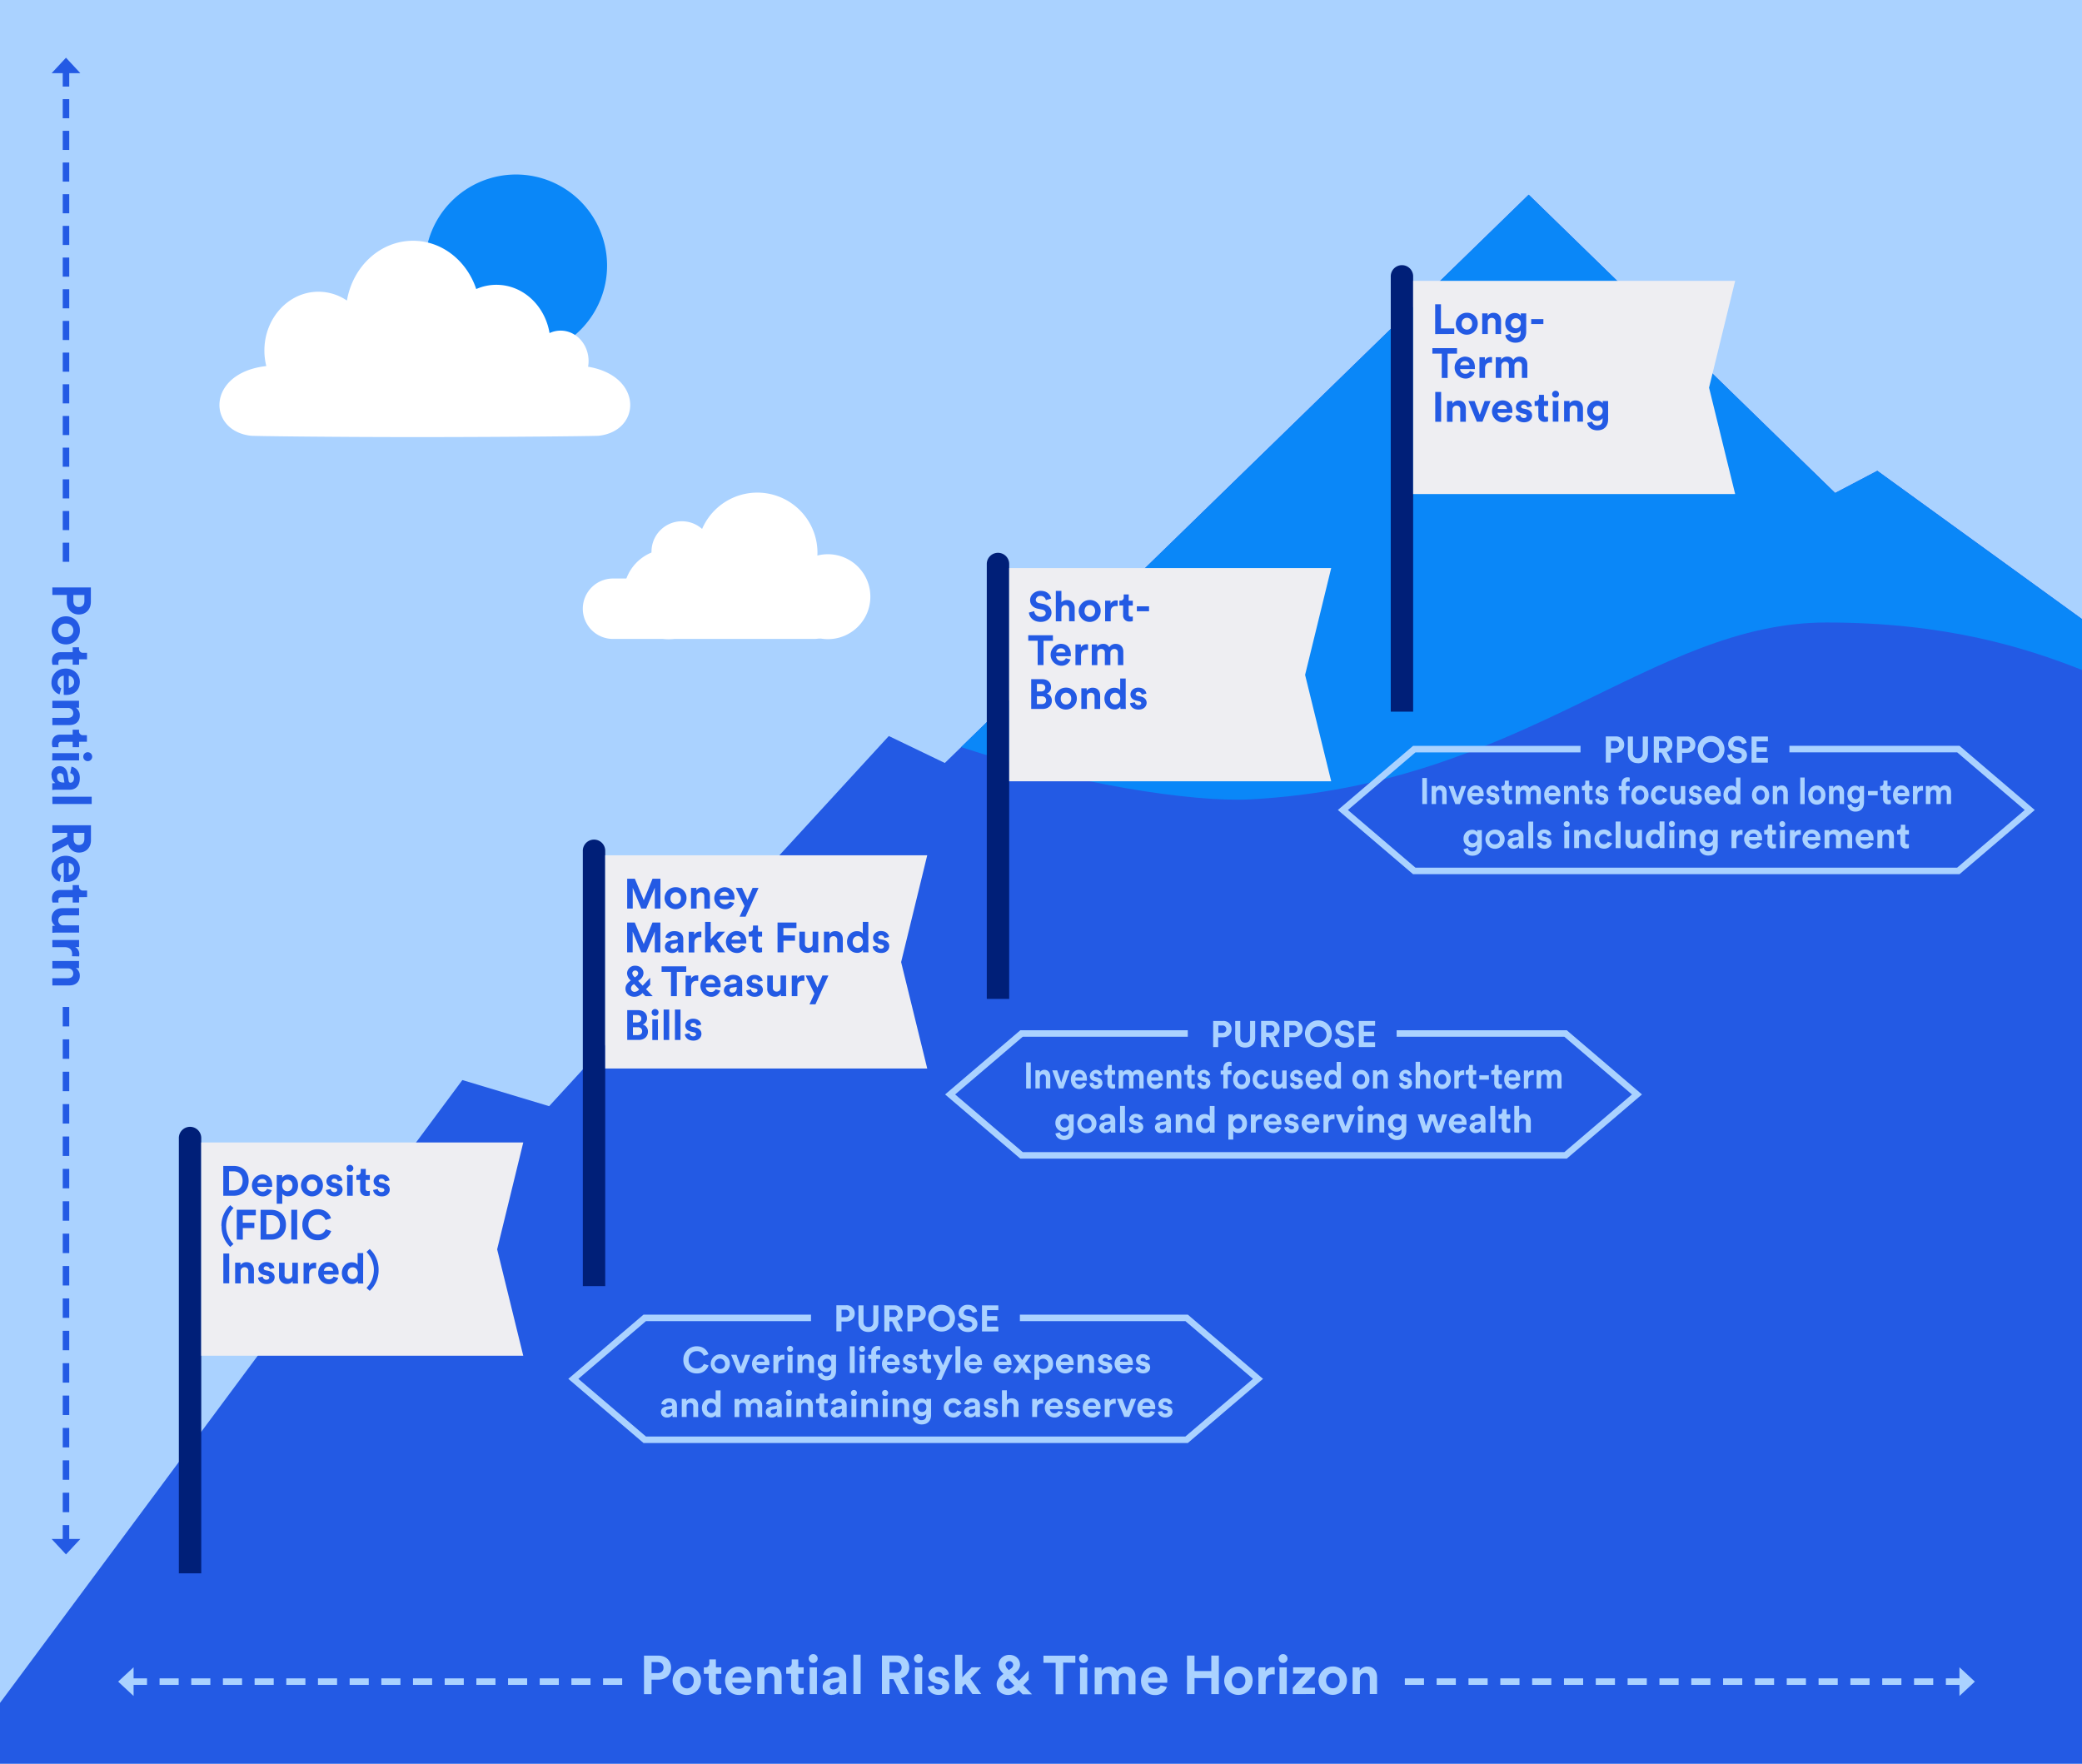
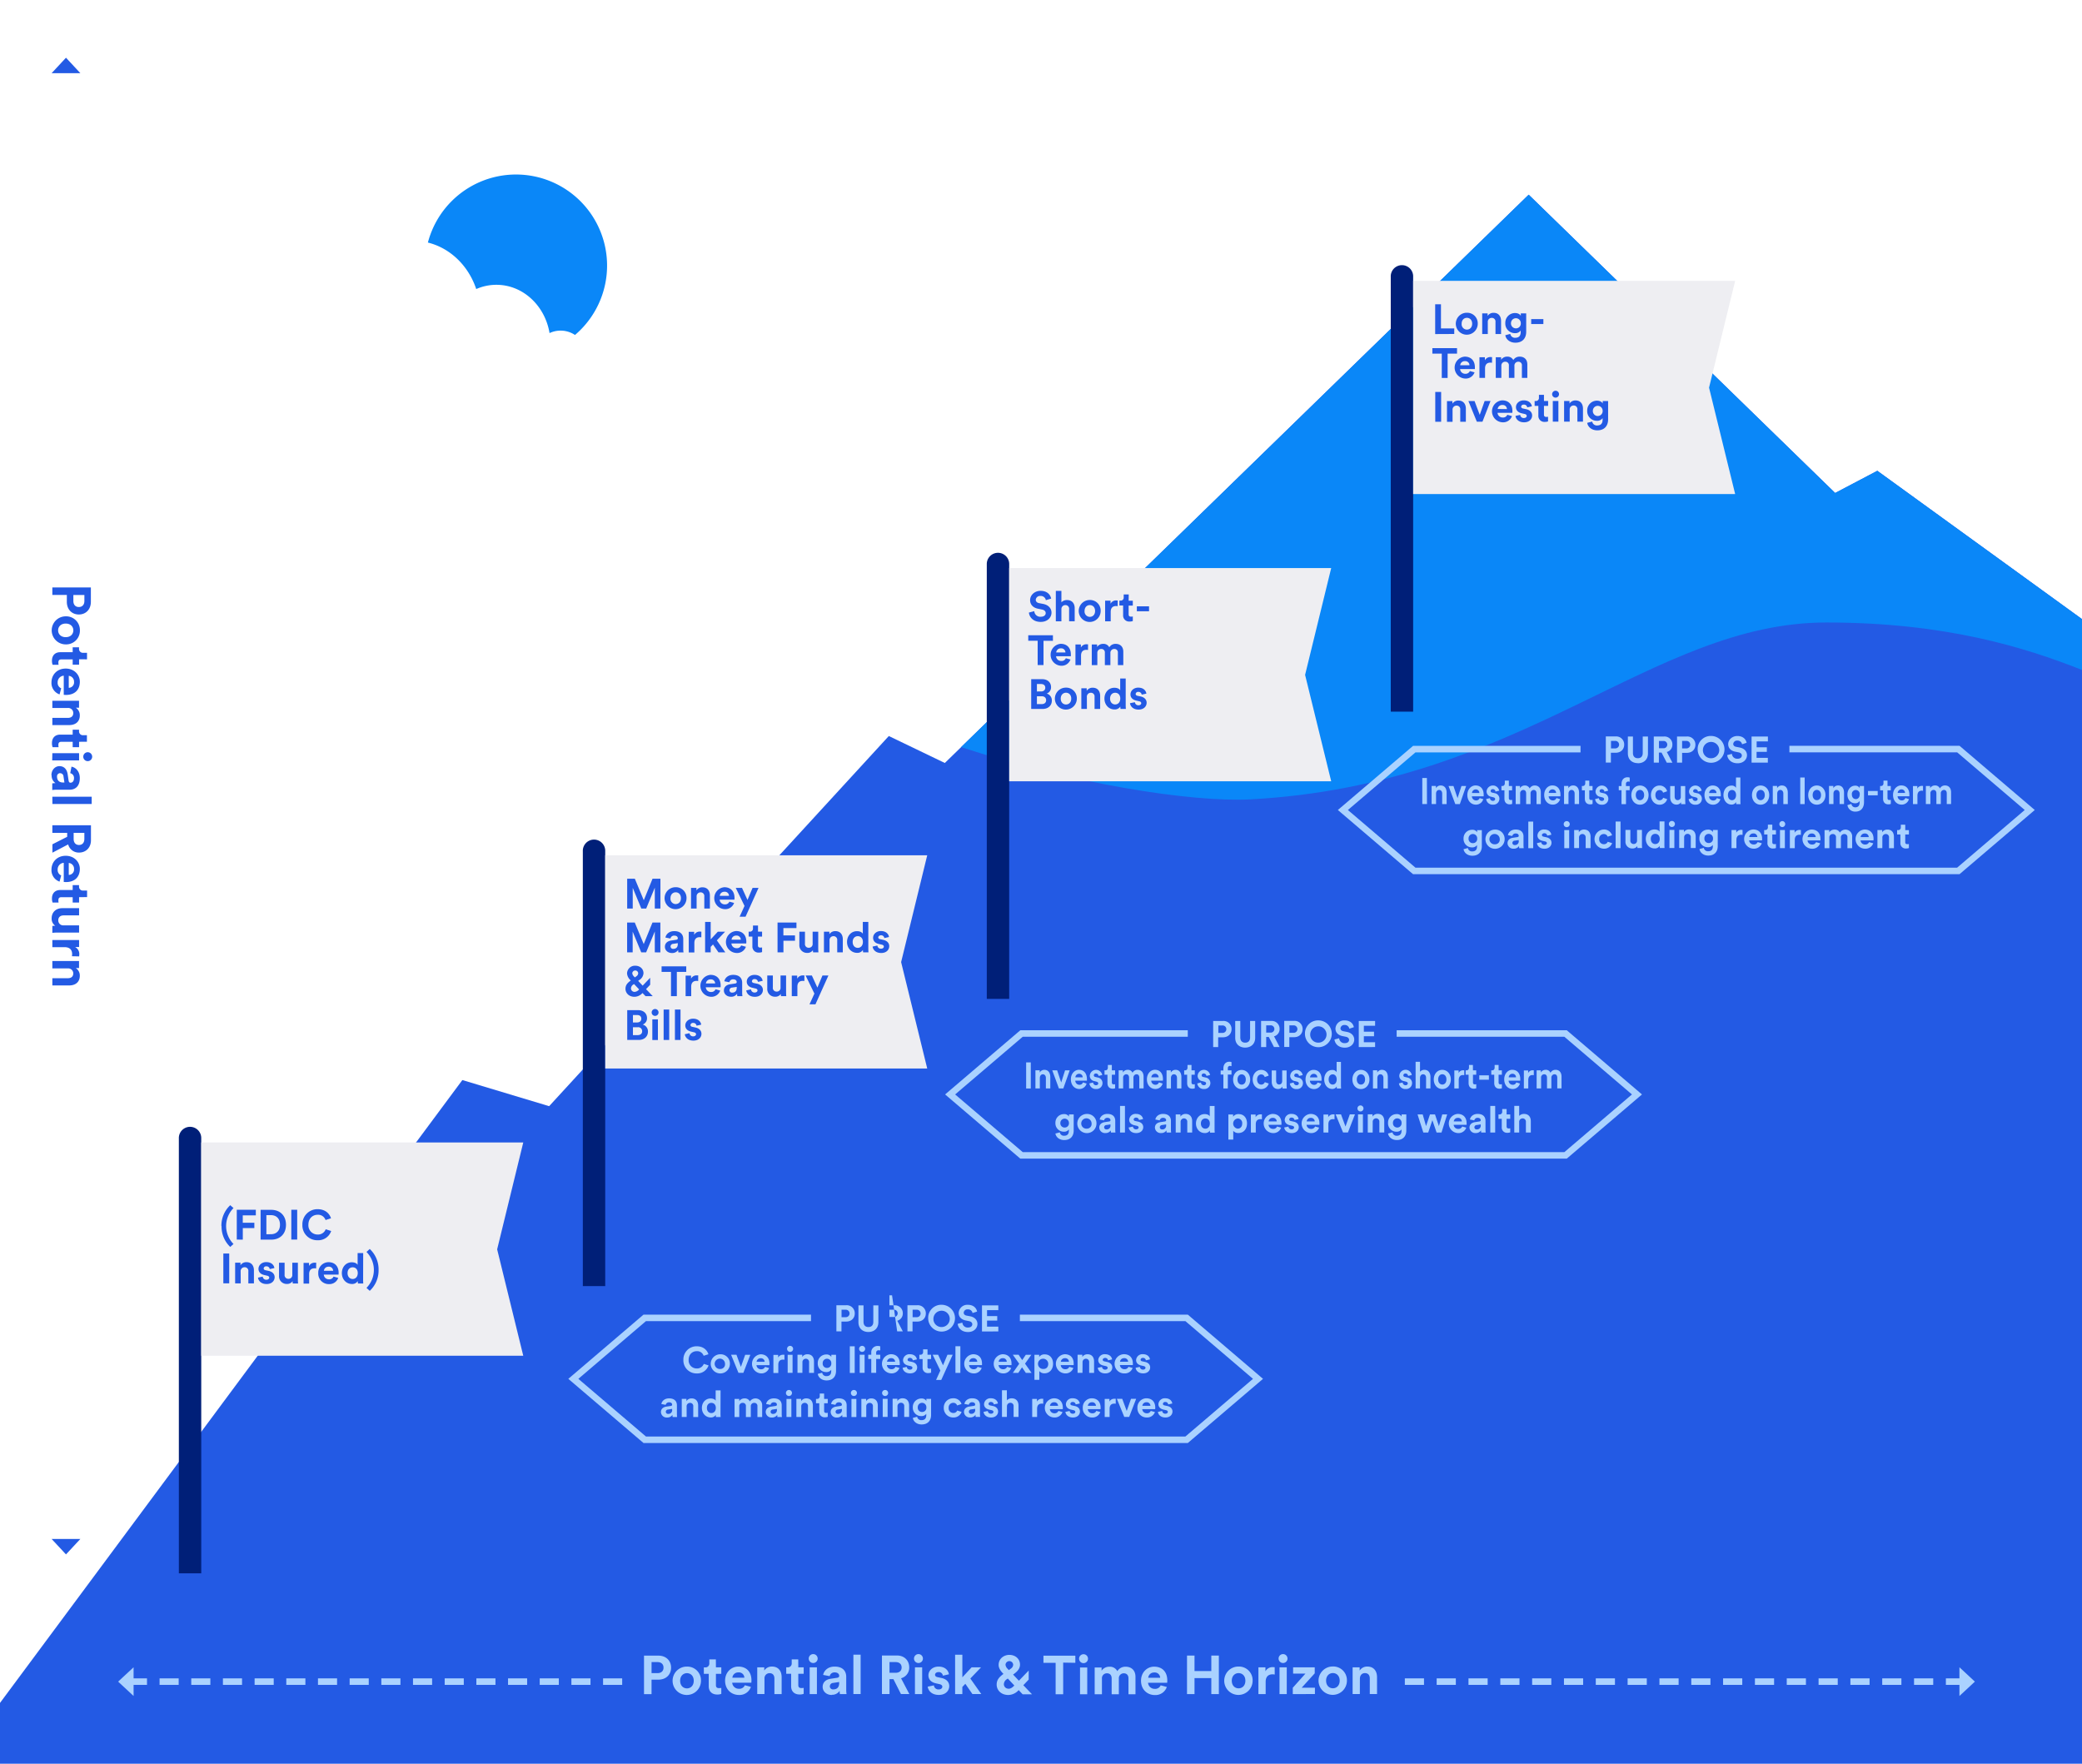
<svg xmlns="http://www.w3.org/2000/svg" id="Layer_1" data-name="Layer 1" viewBox="0 0 1275 1080">
  <defs>
    <style>.cls-1,.cls-11,.cls-12,.cls-13,.cls-7,.cls-8{fill:none;}.cls-2{fill:#aad2ff;}.cls-3{fill:#235ae4;}.cls-4{clip-path:url(#clip-path);}.cls-5{fill:#0a87f8;}.cls-6{fill:#fff;}.cls-11,.cls-7,.cls-8{stroke:#aad2ff;}.cls-11,.cls-12,.cls-13,.cls-7,.cls-8{stroke-width:3.99px;}.cls-12,.cls-7{stroke-dasharray:11.7 7.7;}.cls-8{stroke-dasharray:11.74 7.75;}.cls-9{fill:#001f78;}.cls-10{fill:#eeeef2;}.cls-12,.cls-13{stroke:#235ae4;}.cls-13{stroke-dasharray:11.91 7.92;}</style>
    <clipPath id="clip-path">
      <rect class="cls-1" width="1275" height="1080" />
    </clipPath>
  </defs>
-   <rect class="cls-2" width="1275" height="1080" />
  <polygon class="cls-3" points="578.6 467.21 544.3 450.7 336.29 677.36 283.14 661.37 0 1042.78 0 1080 792.6 1080 1275 1080 1275 526.22 1275 526.22 1275 379.1 1149.66 288.29 1123.83 301.88 936.15 119.22 578.6 467.21" />
  <g class="cls-4">
    <path class="cls-5" d="M316,218.4a55.77,55.77,0,1,0-55.77-55.77A55.77,55.77,0,0,0,316,218.4" />
    <path class="cls-6" d="M360.14,224.56a19.59,19.59,0,0,0,.3-3.45c0-10.3-7.67-18.66-17.13-18.66a15.83,15.83,0,0,0-6.77,1.52c-2.8-16.82-16.3-29.57-32.54-29.57A30.59,30.59,0,0,0,291.64,177c-5.74-17.24-20.9-29.57-38.71-29.57-20.16,0-36.92,15.78-40.47,36.62A31,31,0,0,0,195,178.64c-18.27,0-33.09,16.14-33.09,36.05a38.73,38.73,0,0,0,1.17,9.46c-36.79,4.17-36.28,39.67-9.42,42.68,2.15.24,54.83.86,106.5.82s104.35-.58,106.51-.82c26.14-2.93,27.31-36.62-6.55-42.27" />
    <path class="cls-5" d="M1275,410.25h0V379.1l-125.34-90.81-25.83,13.59L936.15,119.22,588.59,457.48c67.75,22.32,141.1,33.92,177.15,32,167.5-8.91,245.23-108.3,352.72-108.3,72.91,0,121.25,15.14,156.54,29.06" />
    <path class="cls-2" d="M832.79,1027.92c0-1.9,1.13-3.4,3.06-3.4,2.13,0,3,1.44,3,3.27v9.55h4.43V1027c0-3.59-1.87-6.49-5.93-6.49a5.45,5.45,0,0,0-4.72,2.46v-2h-4.3v16.38h4.43Zm-16.54,5.89c-2.16,0-4.16-1.6-4.16-4.66s2-4.66,4.16-4.66,4.16,1.57,4.16,4.66-2,4.66-4.16,4.66m0-13.35a8.69,8.69,0,1,0,8.59,8.69,8.39,8.39,0,0,0-8.59-8.69m-11,16.88v-3.86h-8.12l8-8.82V1021H791.89v3.83h7.55l-7.75,8.65v3.9ZM788,1021h-4.43v16.38H788Zm-5-5.36a2.73,2.73,0,1,0,2.73-2.76,2.73,2.73,0,0,0-2.73,2.76m-2.4,5.3a8.34,8.34,0,0,0-1-.07,4.87,4.87,0,0,0-4.66,2.56V1021h-4.29v16.38h4.43v-7.49c0-3.53,2-4.63,4.22-4.63a6.69,6.69,0,0,1,1.33.14Zm-22.1,12.91c-2.16,0-4.16-1.6-4.16-4.66s2-4.66,4.16-4.66,4.16,1.57,4.16,4.66-2,4.66-4.16,4.66m0-13.35a8.69,8.69,0,1,0,8.59,8.69,8.38,8.38,0,0,0-8.59-8.69m-12.08,16.88v-23.6H741.8v9.49H731.51v-9.49h-4.59v23.6h4.59v-9.79H741.8v9.79Zm-43.26-10a3.54,3.54,0,0,1,3.66-3.23,3.3,3.3,0,0,1,3.66,3.23Zm11.34,5.62-3.72-1a3.58,3.58,0,0,1-3.6,2.16,4,4,0,0,1-4.12-3.72h11.71c0-.07.07-.74.07-1.37,0-5.26-3-8.49-8.09-8.49-4.19,0-8,3.4-8,8.62,0,5.53,4,8.76,8.45,8.76a7.37,7.37,0,0,0,7.35-4.93m-39.73,4.43v-9.59a3,3,0,0,1,3.06-3.23c2,0,2.89,1.34,2.89,3.1v9.72h4.4v-9.59a3,3,0,0,1,3-3.23c2,0,2.9,1.34,2.9,3.1v9.72h4.29v-10.62c0-4.39-2.89-6.22-5.92-6.22a5.69,5.69,0,0,0-5.19,2.73,5.06,5.06,0,0,0-4.86-2.73,5.6,5.6,0,0,0-4.79,2.46v-2h-4.23v16.38Zm-9-16.38h-4.42v16.38h4.42Zm-5-5.36a2.73,2.73,0,1,0,2.73-2.76,2.73,2.73,0,0,0-2.73,2.76m-2.29,2.5v-4.36H639v4.36h7.46v19.24h4.62V1018.1Zm-40.94,15.84a2.76,2.76,0,0,1-2.83-2.73,3.77,3.77,0,0,1,1.9-3.12l.5-.37,4,4.26c-1.13,1.2-2.16,2-3.59,2m-1.8-14.67a2.35,2.35,0,0,1,4.69-.1,3,3,0,0,1-1.49,2.49l-1.17.87-.63-.7a4.11,4.11,0,0,1-1.4-2.56m10.49,18.07H632l-5.32-5.56,3.29-3.46v-5.53l-6,6.23-3.56-3.76.9-.67c1.7-1.26,3.33-3,3.33-5.39,0-3.53-2.8-6-6.56-6-3.19,0-6.52,2.2-6.52,6.16,0,2.13,1.46,3.93,2.59,5.12l.37.4-.17.1c-2.46,1.83-4,3.53-4,6.46,0,3.16,2.53,6.32,7.15,6.32a8.73,8.73,0,0,0,6.33-3ZM600.78,1021H595l-5.66,6.09v-13.81H584.9v24.1h4.43V1033l1.83-1.93,4.33,6.26h5.42l-6.69-9.49Zm-32.65,11.82c.2,1.86,1.9,5.06,6.82,5.06,4.29,0,6.36-2.73,6.36-5.39,0-2.4-1.63-4.36-4.86-5l-2.33-.5c-.9-.17-1.5-.67-1.5-1.46,0-.94.93-1.63,2.1-1.63a2.49,2.49,0,0,1,2.69,2.19l3.7-.83c-.2-1.76-1.77-4.73-6.42-4.73-3.53,0-6.13,2.43-6.13,5.36,0,2.3,1.43,4.2,4.59,4.89l2.17.5c1.26.27,1.76.87,1.76,1.6s-.7,1.63-2.16,1.63a2.73,2.73,0,0,1-3-2.49Zm-3.4-11.82h-4.42v16.38h4.42Zm-5-5.36a2.73,2.73,0,1,0,2.73-2.76,2.74,2.74,0,0,0-2.73,2.76m-15,8.69v-6.56h3.73c2.33,0,3.69,1.3,3.69,3.3s-1.36,3.26-3.69,3.26Zm7,13h5.13l-5.06-9.65a6.7,6.7,0,0,0,5-6.69c0-4.1-2.93-7.26-7.53-7.26H540.1v23.6h4.63v-9.09h2.4Zm-24.69-24.1h-4.43v24.1h4.43Zm-18.84,19.37a2.06,2.06,0,0,1,2-2.06l3.69-.57v.73c0,2.9-1.73,3.8-3.59,3.8a1.92,1.92,0,0,1-2.13-1.9m1.2,5.19a5.45,5.45,0,0,0,4.82-2.43,11,11,0,0,0,.17,2h4.06a18.36,18.36,0,0,1-.2-2.6v-8c0-3.3-1.93-6.23-7.12-6.23-4.23,0-6.56,2.63-7,5.1l4,.76a2.91,2.91,0,0,1,3.06-2.3c1.87,0,2.76,1,2.76,2.13,0,.57-.3,1-1.23,1.17l-4,.6c-2.73.4-4.9,2-4.9,5,0,2.56,2.13,4.92,5.63,4.92M500.27,1021h-4.43v16.38h4.43Zm-5-5.36a2.73,2.73,0,0,0,2.73,2.7,2.73,2.73,0,0,0,0-5.46,2.75,2.75,0,0,0-2.73,2.76m-6.43.47h-4v2.3a2.36,2.36,0,0,1-2.53,2.59h-.83v3.93h3v7.62c0,3.16,2,5.06,5.19,5.06a6.51,6.51,0,0,0,2.5-.4v-3.66a6.3,6.3,0,0,1-1.37.13c-1.26,0-1.93-.46-1.93-1.89v-6.86h3.3V1021h-3.3Zm-20.67,11.85a3.09,3.09,0,0,1,3.07-3.4c2.13,0,3,1.44,3,3.27v9.55h4.43V1027c0-3.59-1.86-6.49-5.92-6.49a5.46,5.46,0,0,0-4.73,2.46v-2h-4.29v16.38h4.42Zm-19.67-.63a3.55,3.55,0,0,1,3.67-3.23,3.3,3.3,0,0,1,3.66,3.23Zm11.35,5.62-3.72-1a3.58,3.58,0,0,1-3.6,2.16,4,4,0,0,1-4.13-3.72h11.72c0-.07.07-.74.07-1.37,0-5.26-3-8.49-8.09-8.49-4.2,0-8.06,3.4-8.06,8.62,0,5.53,4,8.76,8.46,8.76a7.38,7.38,0,0,0,7.35-4.93m-21.46-16.84h-4v2.3a2.36,2.36,0,0,1-2.53,2.59h-.83v3.93h3v7.62c0,3.16,2,5.06,5.19,5.06a6.51,6.51,0,0,0,2.5-.4v-3.66a6.19,6.19,0,0,1-1.36.13c-1.27,0-1.93-.46-1.93-1.89v-6.86h3.29V1021h-3.29Zm-17.71,17.74c-2.16,0-4.16-1.6-4.16-4.66s2-4.66,4.16-4.66,4.16,1.57,4.16,4.66-2,4.66-4.16,4.66m0-13.35a8.69,8.69,0,1,0,8.59,8.69,8.39,8.39,0,0,0-8.59-8.69m-21.67,4v-6.76h3.63c2.3,0,3.69,1.3,3.69,3.4s-1.39,3.36-3.69,3.36Zm4.2,4c4.66,0,7.75-3.06,7.75-7.35s-3.09-7.36-7.75-7.36h-8.82v23.6H399v-8.89Z" />
  </g>
  <line class="cls-7" x1="381.02" y1="1029.74" x2="78.28" y2="1029.74" />
  <polygon class="cls-2" points="72.35 1029.74 81.81 1020.94 81.81 1038.54 72.35 1029.74" />
  <line class="cls-8" x1="860.31" y1="1029.74" x2="1203.47" y2="1029.74" />
  <polygon class="cls-2" points="1209.4 1029.74 1199.94 1020.94 1199.94 1038.54 1209.4 1029.74" />
  <g class="cls-4">
    <path class="cls-9" d="M851.69,435.78V169.49a6.86,6.86,0,1,1,13.71,0V435.78Z" />
  </g>
  <polygon class="cls-10" points="865.4 171.96 865.4 302.54 1062.6 302.54 1046.61 237.38 1062.6 171.96 865.4 171.96" />
  <g class="cls-4">
    <path class="cls-3" d="M978.45,254.74a3,3,0,0,1-3-3.22,3,3,0,1,1,6,0,3,3,0,0,1-3,3.22M972,258.93c.36,2.42,2.67,4.59,6.15,4.59,4.76,0,6.64-3.17,6.64-6.64v-11.3h-3.3v1.49c-.43-.85-1.59-1.72-3.6-1.72a5.94,5.94,0,0,0-5.89,6.17,5.85,5.85,0,0,0,5.89,6.15,4,4,0,0,0,3.53-1.62V257c0,2.44-1.21,3.53-3.37,3.53a2.85,2.85,0,0,1-3-2.4Zm-10.73-8a2.38,2.38,0,0,1,2.36-2.63,2.23,2.23,0,0,1,2.35,2.52v7.39h3.42v-8c0-2.78-1.44-5-4.58-5a4.23,4.23,0,0,0-3.66,1.91v-1.57h-3.32v12.66h3.43Zm-6.92-5.38h-3.43v12.66h3.43Zm-3.84-4.14a2.11,2.11,0,1,0,2.11-2.14,2.11,2.11,0,0,0-2.11,2.14m-5,.36h-3.08v1.77a1.82,1.82,0,0,1-2,2h-.64v3h2.29v5.89a3.66,3.66,0,0,0,4,3.91,5,5,0,0,0,1.93-.31v-2.83a5.06,5.06,0,0,1-1,.1c-1,0-1.5-.36-1.5-1.46v-5.3h2.55v-3h-2.55Zm-17.44,12.92c.15,1.44,1.46,3.91,5.27,3.91,3.32,0,4.92-2.11,4.92-4.17,0-1.86-1.26-3.37-3.76-3.89l-1.8-.38c-.7-.13-1.16-.52-1.16-1.14a1.45,1.45,0,0,1,1.62-1.26,1.94,1.94,0,0,1,2.09,1.7l2.85-.64c-.15-1.37-1.36-3.66-5-3.66-2.73,0-4.74,1.88-4.74,4.15,0,1.77,1.11,3.24,3.55,3.78l1.67.39c1,.2,1.37.66,1.37,1.23s-.54,1.26-1.67,1.26a2.1,2.1,0,0,1-2.32-1.93Zm-10.91-4.25A2.73,2.73,0,0,1,920,248a2.55,2.55,0,0,1,2.83,2.5Zm8.77,4.35-2.88-.8a2.77,2.77,0,0,1-2.78,1.67,3.08,3.08,0,0,1-3.19-2.88h9.06c0-.05.05-.57.05-1.05,0-4.07-2.34-6.57-6.26-6.57a6.73,6.73,0,0,0,.31,13.44,5.7,5.7,0,0,0,5.69-3.81m-13.15-9.24h-3.6l-3,8.49L903,245.58h-3.76l5.17,12.66h3.43ZM889.54,251a2.39,2.39,0,0,1,2.37-2.63,2.22,2.22,0,0,1,2.34,2.52v7.39h3.43v-8c0-2.78-1.45-5-4.58-5a4.22,4.22,0,0,0-3.66,1.91v-1.57h-3.32v12.66h3.42Zm-7-11h-3.6v18.25h3.6Z" />
    <path class="cls-3" d="M919.42,231.41V224a2.32,2.32,0,0,1,2.37-2.5,2.13,2.13,0,0,1,2.24,2.39v7.52h3.39V224a2.33,2.33,0,0,1,2.34-2.5,2.11,2.11,0,0,1,2.24,2.39v7.52h3.32V223.2c0-3.4-2.24-4.81-4.58-4.81a4.38,4.38,0,0,0-4,2.11,3.92,3.92,0,0,0-3.76-2.11,4.34,4.34,0,0,0-3.7,1.9v-1.54H916v12.66Zm-5.69-12.71a6.5,6.5,0,0,0-.79-.06,3.76,3.76,0,0,0-3.61,2v-1.88H906v12.66h3.43v-5.79c0-2.73,1.51-3.58,3.26-3.58a5.67,5.67,0,0,1,1,.1Zm-19.5,4.94a2.73,2.73,0,0,1,2.83-2.5,2.55,2.55,0,0,1,2.83,2.5ZM903,228l-2.88-.79a2.77,2.77,0,0,1-2.78,1.67,3.08,3.08,0,0,1-3.19-2.88h9.06s0-.57,0-1.06c0-4.06-2.34-6.56-6.25-6.56a6.73,6.73,0,0,0,.31,13.43A5.69,5.69,0,0,0,903,228m-10.73-11.45v-3.37h-15.1v3.37h5.76v14.88h3.58V216.53Z" />
    <path class="cls-3" d="M945.15,195.41h-7.46v3h7.46Zm-16.83,5.66a3,3,0,0,1-3-3.21,3,3,0,1,1,6,0,2.94,2.94,0,0,1-3,3.21m-6.48,4.2c.36,2.42,2.68,4.58,6.15,4.58,4.76,0,6.64-3.17,6.64-6.64v-11.3h-3.3v1.5c-.43-.85-1.59-1.73-3.6-1.73a5.94,5.94,0,0,0-5.89,6.18,5.86,5.86,0,0,0,5.89,6.15,4,4,0,0,0,3.53-1.62v.92c0,2.45-1.21,3.53-3.37,3.53a2.83,2.83,0,0,1-3-2.39Zm-10.73-8a2.38,2.38,0,0,1,2.37-2.62,2.22,2.22,0,0,1,2.34,2.52v7.38h3.42v-8c0-2.78-1.44-5-4.58-5a4.2,4.2,0,0,0-3.65,1.9v-1.57h-3.32v12.66h3.42Zm-12.79,4.56a3.27,3.27,0,0,1-3.22-3.61c0-2.39,1.55-3.6,3.22-3.6s3.22,1.21,3.22,3.6-1.55,3.61-3.22,3.61m0-10.32a6.72,6.72,0,1,0,6.64,6.71,6.48,6.48,0,0,0-6.64-6.71m-7.75,13v-3.39h-8.13V186.33h-3.55v18.24Z" />
    <path class="cls-9" d="M604.3,611.66V345.37a6.86,6.86,0,0,1,13.72,0V611.66Z" />
  </g>
  <polygon class="cls-10" points="618.02 347.84 618.02 478.42 815.22 478.42 799.23 413.26 815.22 347.84 618.02 347.84" />
  <g class="cls-4">
    <path class="cls-3" d="M692,430.6c.15,1.44,1.46,3.91,5.27,3.91,3.32,0,4.92-2.11,4.92-4.17,0-1.85-1.26-3.37-3.76-3.89l-1.8-.38c-.7-.13-1.16-.52-1.16-1.14a1.45,1.45,0,0,1,1.62-1.26,2,2,0,0,1,2.09,1.7l2.85-.64c-.15-1.37-1.36-3.66-5-3.66-2.73,0-4.74,1.88-4.74,4.15,0,1.77,1.11,3.24,3.55,3.78l1.68.39c1,.2,1.36.67,1.36,1.23s-.54,1.26-1.67,1.26A2.1,2.1,0,0,1,695,430Zm-12.2-2.83c0-2.27,1.39-3.56,3.14-3.56s3.11,1.27,3.11,3.53-1.36,3.63-3.11,3.63-3.14-1.34-3.14-3.6m9.57-12.28H686v7.23c-.36-.67-1.39-1.57-3.58-1.57-3.57,0-6.07,2.91-6.07,6.62s2.57,6.66,6.18,6.66a4,4,0,0,0,3.55-1.78,8.85,8.85,0,0,0,.13,1.47h3.27a22.72,22.72,0,0,1-.11-2.29Zm-23.78,11.35a2.39,2.39,0,0,1,2.37-2.63,2.23,2.23,0,0,1,2.34,2.53v7.38h3.43v-8c0-2.78-1.44-5-4.58-5a4.21,4.21,0,0,0-3.66,1.9v-1.57H662.2v12.66h3.42Zm-12.78,4.55c-1.68,0-3.22-1.23-3.22-3.6s1.54-3.6,3.22-3.6,3.21,1.21,3.21,3.6-1.54,3.6-3.21,3.6m0-10.32a6.72,6.72,0,1,0,6.63,6.72,6.48,6.48,0,0,0-6.63-6.72M635,431.16v-4.81h2.94c1.77,0,2.7,1,2.7,2.44s-1,2.37-2.76,2.37Zm0-7.74v-4.56h2.5c1.72,0,2.62.88,2.62,2.27s-1,2.29-2.6,2.29Zm-3.5-7.54v18.24h7c3.43,0,5.64-2.13,5.64-5.09A4.31,4.31,0,0,0,641,424.7a4,4,0,0,0,2.65-3.91c0-2.83-2-4.91-5.56-4.91Z" />
    <path class="cls-3" d="M672,407.29v-7.41a2.32,2.32,0,0,1,2.37-2.5,2.13,2.13,0,0,1,2.24,2.39v7.52H680v-7.41a2.32,2.32,0,0,1,2.34-2.5,2.11,2.11,0,0,1,2.24,2.39v7.52h3.32v-8.21c0-3.4-2.24-4.81-4.58-4.81a4.38,4.38,0,0,0-4,2.11,3.9,3.9,0,0,0-3.76-2.11,4.34,4.34,0,0,0-3.7,1.9v-1.54h-3.27v12.66Zm-5.68-12.71a6.83,6.83,0,0,0-.8-.06,3.76,3.76,0,0,0-3.6,2v-1.88h-3.32v12.66h3.42V401.5c0-2.73,1.52-3.58,3.27-3.58a5.75,5.75,0,0,1,1,.1Zm-19.51,4.94a2.75,2.75,0,0,1,2.83-2.5,2.55,2.55,0,0,1,2.83,2.5Zm8.78,4.35-2.89-.8a2.76,2.76,0,0,1-2.78,1.67,3.09,3.09,0,0,1-3.19-2.88h9.06c0-.05,0-.57,0-1.06,0-4.06-2.34-6.56-6.25-6.56a6.73,6.73,0,0,0,.31,13.43,5.72,5.72,0,0,0,5.69-3.8m-10.74-11.46V389h-15.1v3.37h5.76v14.88h3.58V392.41Z" />
    <path class="cls-3" d="M703.66,371.29h-7.47v3h7.47ZM691.23,364h-3.09v1.78a1.82,1.82,0,0,1-2,2h-.64v3h2.29v5.89a3.67,3.67,0,0,0,4,3.92,5.06,5.06,0,0,0,1.93-.31V377.5a5.18,5.18,0,0,1-1.06.1c-1,0-1.49-.36-1.49-1.47v-5.3h2.55v-3h-2.55Zm-6.74,3.73c-.26,0-.52-.05-.8-.05a3.76,3.76,0,0,0-3.6,2v-1.88h-3.32v12.67h3.42v-5.79c0-2.73,1.52-3.58,3.27-3.58a5,5,0,0,1,1,.1Zm-17.09,10a3.27,3.27,0,0,1-3.22-3.6c0-2.4,1.55-3.61,3.22-3.61s3.22,1.21,3.22,3.61-1.55,3.6-3.22,3.6m0-10.32a6.72,6.72,0,1,0,6.64,6.72,6.48,6.48,0,0,0-6.64-6.72M650,373a2.37,2.37,0,0,1,2.37-2.47,2.22,2.22,0,0,1,2.34,2.52v7.39h3.42v-8c0-2.78-1.49-5-4.71-5a4.5,4.5,0,0,0-3.42,1.39v-7h-3.42v18.64H650Zm-6.28-6.46c-.41-2.06-2.11-4.74-6.53-4.74-3.45,0-6.36,2.47-6.36,5.72,0,2.75,1.88,4.63,4.79,5.22l2.54.52c1.42.28,2.22,1.1,2.22,2.16,0,1.28-1.06,2.24-3,2.24a3.66,3.66,0,0,1-4-3.43l-3.3.88c.29,2.6,2.42,5.71,7.26,5.71,4.25,0,6.59-2.83,6.59-5.63,0-2.58-1.78-4.74-5.1-5.38l-2.54-.49c-1.34-.26-2-1.06-2-2.06a2.59,2.59,0,0,1,2.86-2.32,3.11,3.11,0,0,1,3.32,2.58Z" />
    <path class="cls-9" d="M356.92,787.54V521.25a6.86,6.86,0,1,1,13.71,0V787.54Z" />
  </g>
  <polygon class="cls-10" points="370.63 523.72 370.63 654.3 567.83 654.3 551.84 589.14 567.83 523.72 370.63 523.72" />
  <g class="cls-4">
    <path class="cls-3" d="M419.37,633.31c.15,1.44,1.47,3.91,5.27,3.91,3.32,0,4.92-2.11,4.92-4.17,0-1.85-1.26-3.37-3.76-3.88l-1.8-.39c-.69-.13-1.16-.51-1.16-1.13a1.45,1.45,0,0,1,1.62-1.26,1.93,1.93,0,0,1,2.09,1.7l2.86-.65c-.16-1.36-1.37-3.65-5-3.65-2.73,0-4.74,1.88-4.74,4.14,0,1.78,1.11,3.24,3.55,3.78l1.68.39c1,.21,1.36.67,1.36,1.23s-.54,1.27-1.67,1.27a2.11,2.11,0,0,1-2.32-1.93Zm-2.63-15.11h-3.42v18.63h3.42Zm-6.92,0H406.4v18.63h3.42Zm-6.92,6h-3.42v12.66h3.42ZM399.07,620a2.11,2.11,0,1,0,2.11-2.14,2.11,2.11,0,0,0-2.11,2.14m-11.46,13.85v-4.82h2.94a2.38,2.38,0,0,1,2.7,2.45c0,1.46-1,2.37-2.75,2.37Zm0-7.75v-4.56h2.5c1.72,0,2.63.88,2.63,2.27s-1,2.29-2.6,2.29Zm-3.5-7.54v18.24h7.06c3.42,0,5.63-2.13,5.63-5.09a4.29,4.29,0,0,0-3.22-4.32,4.07,4.07,0,0,0,2.65-3.92c0-2.83-2-4.91-5.55-4.91Z" />
    <path class="cls-3" d="M499.37,615l7.95-17.65h-3.65l-3.11,7.41-3.38-7.41h-3.83l5.38,11.07-3,6.58Zm-6.77-17.7a6.56,6.56,0,0,0-.79,0,3.79,3.79,0,0,0-3.61,2v-1.88h-3.32V610h3.43v-5.79c0-2.73,1.52-3.57,3.27-3.57a4.87,4.87,0,0,1,1,.1ZM478.25,610h3.26a21.57,21.57,0,0,1-.12-2.29V597.34H478v7.36a2.28,2.28,0,0,1-2.39,2.5,2.25,2.25,0,0,1-2.32-2.55v-7.31h-3.42v8a4.67,4.67,0,0,0,4.81,5,4,4,0,0,0,3.5-1.7,7.55,7.55,0,0,0,.11,1.36M457,606.48c.16,1.44,1.47,3.91,5.28,3.91,3.32,0,4.91-2.11,4.91-4.17,0-1.85-1.26-3.37-3.76-3.89l-1.8-.38c-.69-.13-1.16-.52-1.16-1.13a1.47,1.47,0,0,1,1.63-1.27,1.93,1.93,0,0,1,2.08,1.7l2.86-.64c-.16-1.36-1.37-3.65-5-3.65-2.73,0-4.73,1.87-4.73,4.14,0,1.77,1.1,3.24,3.55,3.78l1.67.39c1,.2,1.36.67,1.36,1.23s-.54,1.26-1.67,1.26a2.11,2.11,0,0,1-2.32-1.93Zm-10.27-.13a1.61,1.61,0,0,1,1.57-1.6l2.86-.43v.56c0,2.24-1.34,2.94-2.78,2.94a1.49,1.49,0,0,1-1.65-1.47m.93,4a4.21,4.21,0,0,0,3.73-1.88,8.28,8.28,0,0,0,.13,1.52h3.14a13.6,13.6,0,0,1-.16-2v-6.23c0-2.55-1.49-4.81-5.5-4.81-3.27,0-5.07,2-5.41,3.93l3.07.59a2.24,2.24,0,0,1,2.36-1.77c1.44,0,2.14.75,2.14,1.65,0,.43-.23.79-.95.9l-3.12.46c-2.11.31-3.78,1.57-3.78,3.83,0,2,1.65,3.81,4.35,3.81m-15.36-8.13a2.73,2.73,0,0,1,2.83-2.5,2.55,2.55,0,0,1,2.83,2.5Zm8.77,4.35-2.88-.8a2.76,2.76,0,0,1-2.78,1.67,3.08,3.08,0,0,1-3.19-2.88h9.06c0-.05.05-.56.05-1.05,0-4.07-2.34-6.56-6.25-6.56a6.73,6.73,0,0,0,.3,13.43,5.7,5.7,0,0,0,5.69-3.81m-13.48-9.29a6.87,6.87,0,0,0-.8,0,3.76,3.76,0,0,0-3.6,2v-1.88h-3.32V610h3.42v-5.79c0-2.73,1.52-3.57,3.27-3.57a5,5,0,0,1,1,.1Zm-7.34-2.16v-3.37h-15.1v3.37h5.76V610h3.58V595.13Zm-31.65,12.25a2.14,2.14,0,0,1-2.19-2.11,2.93,2.93,0,0,1,1.47-2.42l.39-.28,3.11,3.29a3.76,3.76,0,0,1-2.78,1.52M387.2,596a1.82,1.82,0,0,1,3.63-.08,2.35,2.35,0,0,1-1.16,1.93l-.9.67-.49-.54a3.17,3.17,0,0,1-1.08-2m8.11,14h4.42l-4.11-4.29,2.54-2.68v-4.27l-4.6,4.81-2.75-2.91.69-.51a5.38,5.38,0,0,0,2.57-4.17c0-2.73-2.16-4.61-5.07-4.61a4.82,4.82,0,0,0-5,4.76,6.14,6.14,0,0,0,2,4l.28.3-.13.08c-1.9,1.42-3.11,2.73-3.11,5,0,2.45,1.95,4.89,5.53,4.89a6.73,6.73,0,0,0,4.89-2.31Z" />
    <path class="cls-3" d="M534.37,579.64c.16,1.45,1.47,3.92,5.28,3.92,3.31,0,4.91-2.11,4.91-4.17,0-1.86-1.26-3.37-3.76-3.89l-1.8-.39c-.69-.12-1.16-.51-1.16-1.13s.73-1.26,1.63-1.26a1.92,1.92,0,0,1,2.08,1.7l2.86-.64c-.16-1.37-1.37-3.66-5-3.66-2.73,0-4.73,1.88-4.73,4.15,0,1.77,1.1,3.24,3.55,3.78l1.67.38c1,.21,1.36.67,1.36,1.24s-.54,1.26-1.67,1.26A2.11,2.11,0,0,1,537.3,579Zm-12.2-2.83c0-2.26,1.39-3.55,3.14-3.55s3.12,1.26,3.12,3.53-1.37,3.63-3.12,3.63-3.14-1.34-3.14-3.61m9.58-12.27h-3.37v7.23c-.37-.67-1.4-1.57-3.58-1.57-3.58,0-6.08,2.91-6.08,6.61s2.58,6.67,6.18,6.67a4,4,0,0,0,3.55-1.78,9,9,0,0,0,.13,1.47h3.27c-.05-.52-.1-1.44-.1-2.29ZM508,575.89a2.38,2.38,0,0,1,2.37-2.63,2.23,2.23,0,0,1,2.34,2.52v7.39h3.42v-8c0-2.78-1.44-5-4.58-5a4.21,4.21,0,0,0-3.65,1.91v-1.57h-3.32v12.66H508Zm-10.06,7.28h3.26a21.74,21.74,0,0,1-.12-2.29V570.51h-3.43v7.36a2.27,2.27,0,0,1-2.39,2.49,2.25,2.25,0,0,1-2.31-2.54v-7.31h-3.43v8a4.66,4.66,0,0,0,4.81,5,4,4,0,0,0,3.5-1.69,8.72,8.72,0,0,0,.11,1.36m-18.17,0v-7.1h7.08V572.8h-7.11v-4.5h8v-3.38H476.16v18.25ZM464.2,566.73h-3.09v1.77a1.83,1.83,0,0,1-2,2h-.64v3h2.29v5.89a3.66,3.66,0,0,0,4,3.91,5,5,0,0,0,1.93-.31v-2.83a5.06,5.06,0,0,1-1.05.1c-1,0-1.49-.36-1.49-1.46v-5.3h2.54v-3H464.2ZM448,575.4a2.73,2.73,0,0,1,2.83-2.5,2.55,2.55,0,0,1,2.83,2.5Zm8.77,4.35-2.88-.8a2.77,2.77,0,0,1-2.78,1.67,3.08,3.08,0,0,1-3.19-2.88H457s.05-.57.05-1.06c0-4.06-2.34-6.56-6.25-6.56a6.73,6.73,0,0,0,.3,13.44,5.7,5.7,0,0,0,5.69-3.81m-12.74-9.24H439.6l-4.38,4.71V564.54H431.8v18.63h3.42v-3.35l1.42-1.49,3.34,4.84h4.2L439,575.84Zm-14.54,0a6.56,6.56,0,0,0-.79-.05,3.77,3.77,0,0,0-3.61,2v-1.88h-3.32v12.66h3.43v-5.79c0-2.73,1.52-3.58,3.27-3.58a4.94,4.94,0,0,1,1,.11Zm-18.86,9.06a1.61,1.61,0,0,1,1.57-1.6l2.86-.44v.57c0,2.24-1.34,2.93-2.78,2.93a1.48,1.48,0,0,1-1.65-1.46m.93,4a4.23,4.23,0,0,0,3.73-1.88,8.36,8.36,0,0,0,.13,1.52h3.14a13.75,13.75,0,0,1-.16-2v-6.23c0-2.54-1.49-4.81-5.5-4.81-3.27,0-5.07,2-5.41,3.94l3.07.59a2.23,2.23,0,0,1,2.36-1.77c1.44,0,2.14.74,2.14,1.64,0,.44-.23.8-1,.9l-3.12.47c-2.11.31-3.78,1.57-3.78,3.83,0,2,1.65,3.81,4.35,3.81m-7.13-.36V564.92h-4.84l-5.35,13.18-5.48-13.18h-4.69v18.25h3.4V570.48l5.25,12.69h3L401,570.38v12.79Z" />
    <path class="cls-3" d="M456.58,561.33l7.95-17.65h-3.65l-3.12,7.41-3.37-7.41h-3.83l5.38,11.06-3,6.59Zm-15.8-12.76a2.74,2.74,0,0,1,2.83-2.5,2.54,2.54,0,0,1,2.83,2.5Zm8.77,4.34-2.88-.79a2.77,2.77,0,0,1-2.78,1.67,3.09,3.09,0,0,1-3.19-2.88h9.06s.05-.57.05-1.06c0-4.06-2.34-6.56-6.25-6.56a6.73,6.73,0,0,0,.31,13.43,5.69,5.69,0,0,0,5.68-3.81m-22.95-3.86a2.39,2.39,0,0,1,2.37-2.62,2.23,2.23,0,0,1,2.34,2.52v7.39h3.42v-8c0-2.78-1.44-5-4.58-5a4.19,4.19,0,0,0-3.65,1.91v-1.57h-3.32v12.66h3.42Zm-12.79,4.56a3.26,3.26,0,0,1-3.21-3.6c0-2.4,1.54-3.61,3.21-3.61S417,547.61,417,550s-1.55,3.6-3.22,3.6m0-10.32a6.72,6.72,0,1,0,6.64,6.72,6.48,6.48,0,0,0-6.64-6.72m-9.34,13.05V538.09h-4.84l-5.35,13.18-5.48-13.18h-4.69v18.25h3.4V543.65l5.25,12.69h3L401,543.55v12.79Z" />
    <path class="cls-9" d="M109.53,963.42V697.13a6.86,6.86,0,1,1,13.71,0V963.42Z" />
  </g>
  <polygon class="cls-10" points="123.24 699.6 123.24 830.18 320.44 830.18 304.45 765.02 320.44 699.6 123.24 699.6" />
  <g class="cls-4">
    <path class="cls-3" d="M231.84,777.6a17,17,0,0,0-5.41-12.79l-2,1.82a15.63,15.63,0,0,1,0,22l2,1.81a17,17,0,0,0,5.41-12.79m-19,1.93c0-2.27,1.39-3.55,3.14-3.55s3.11,1.26,3.11,3.52-1.36,3.63-3.11,3.63-3.14-1.34-3.14-3.6m9.57-12.28H219v7.23c-.36-.67-1.39-1.57-3.58-1.57-3.57,0-6.07,2.91-6.07,6.62s2.58,6.66,6.18,6.66a4,4,0,0,0,3.55-1.77,8.82,8.82,0,0,0,.13,1.46h3.26c-.05-.51-.1-1.44-.1-2.29Zm-24.06,10.86a2.75,2.75,0,0,1,2.83-2.5,2.55,2.55,0,0,1,2.83,2.5Zm8.78,4.35-2.88-.8a2.77,2.77,0,0,1-2.78,1.67,3.07,3.07,0,0,1-3.19-2.88h9.05c0-.05.05-.56.05-1.05,0-4.07-2.34-6.56-6.25-6.56a6.36,6.36,0,0,0-6.23,6.66,6.42,6.42,0,0,0,6.54,6.77,5.71,5.71,0,0,0,5.69-3.81m-13.49-9.29a6.6,6.6,0,0,0-.8,0,3.76,3.76,0,0,0-3.6,2v-1.88H185.9v12.66h3.42v-5.79c0-2.73,1.52-3.57,3.27-3.57a4.9,4.9,0,0,1,1,.1Zm-14.36,12.71h3.27a21,21,0,0,1-.13-2.29V773.22H179v7.36a2.28,2.28,0,0,1-2.39,2.5,2.25,2.25,0,0,1-2.32-2.55v-7.31h-3.42v8a4.66,4.66,0,0,0,4.81,5,4,4,0,0,0,3.5-1.7,8.94,8.94,0,0,0,.1,1.36M158,782.36c.15,1.44,1.47,3.91,5.27,3.91,3.32,0,4.92-2.11,4.92-4.17,0-1.85-1.26-3.37-3.76-3.89l-1.8-.38c-.69-.13-1.16-.52-1.16-1.13a1.46,1.46,0,0,1,1.62-1.27,1.94,1.94,0,0,1,2.09,1.7l2.85-.64c-.15-1.36-1.36-3.65-5-3.65-2.73,0-4.74,1.87-4.74,4.14,0,1.78,1.11,3.24,3.55,3.78l1.68.39c1,.2,1.36.67,1.36,1.23s-.54,1.26-1.67,1.26a2.11,2.11,0,0,1-2.32-1.93Zm-10.63-3.76a2.38,2.38,0,0,1,2.37-2.62,2.22,2.22,0,0,1,2.34,2.52v7.38h3.42v-8c0-2.77-1.44-5-4.58-5a4.2,4.2,0,0,0-3.65,1.9v-1.57H144v12.66h3.42Zm-7-11h-3.6v18.24h3.6Z" />
    <path class="cls-3" d="M202.81,753.8l-3.35-1.06a5,5,0,0,1-4.94,3.22,5.62,5.62,0,0,1-5.66-6c0-4.14,2.88-6.1,5.61-6.1a4.77,4.77,0,0,1,4.89,3.22l3.35-1.06c-.88-2.8-3.45-5.58-8.24-5.58a9.21,9.21,0,0,0-9.29,9.52,9.11,9.11,0,0,0,9.34,9.5,8.34,8.34,0,0,0,8.29-5.64M182,740.8h-3.61v18.25H182Zm-18.87,15V744.1H166c3,0,5.46,1.88,5.46,5.84s-2.5,5.82-5.49,5.82Zm3,3.29c5.2,0,9-3.35,9-9.11s-3.8-9.14-9-9.14h-6.54v18.25Zm-17.44,0V752h7.07v-3.27h-7.1v-4.5h8V740.8H145v18.25Zm-13-8.29A17,17,0,0,0,141,763.55l2-1.8a15.63,15.63,0,0,1,0-22L141,738a17.06,17.06,0,0,0-5.41,12.79" />
-     <path class="cls-3" d="M228.49,728.69c.16,1.44,1.47,3.91,5.28,3.91,3.32,0,4.91-2.11,4.91-4.17,0-1.85-1.26-3.37-3.76-3.88l-1.8-.39c-.69-.13-1.15-.51-1.15-1.13a1.45,1.45,0,0,1,1.62-1.26,1.92,1.92,0,0,1,2.08,1.7l2.86-.65c-.16-1.36-1.37-3.65-5-3.65-2.73,0-4.73,1.88-4.73,4.14,0,1.78,1.1,3.25,3.55,3.79l1.67.38c1,.21,1.36.67,1.36,1.24s-.54,1.26-1.67,1.26a2.11,2.11,0,0,1-2.32-1.93ZM224,715.77H220.9v1.78a1.83,1.83,0,0,1-2,2h-.64v3h2.29v5.9a3.67,3.67,0,0,0,4,3.91,5.06,5.06,0,0,0,1.93-.31v-2.83a5.18,5.18,0,0,1-1.06.1c-1,0-1.49-.36-1.49-1.47v-5.3h2.55v-3H224Zm-8,3.79h-3.42v12.66H216Zm-3.83-4.15a2.11,2.11,0,1,0,2.11-2.13,2.11,2.11,0,0,0-2.11,2.13m-12.56,13.28c.15,1.44,1.47,3.91,5.27,3.91,3.32,0,4.92-2.11,4.92-4.17,0-1.85-1.26-3.37-3.76-3.88l-1.8-.39c-.69-.13-1.16-.51-1.16-1.13a1.45,1.45,0,0,1,1.62-1.26,1.93,1.93,0,0,1,2.09,1.7l2.85-.65c-.15-1.36-1.36-3.65-5-3.65-2.73,0-4.74,1.88-4.74,4.14,0,1.78,1.11,3.25,3.55,3.79l1.68.38c1,.21,1.36.67,1.36,1.24S206,730,204.87,730a2.11,2.11,0,0,1-2.32-1.93Zm-8.49.8a3.26,3.26,0,0,1-3.22-3.6c0-2.4,1.54-3.61,3.22-3.61s3.21,1.21,3.21,3.61-1.54,3.6-3.21,3.6m0-10.32a6.72,6.72,0,1,0,6.64,6.72,6.48,6.48,0,0,0-6.64-6.72m-12,6.72c0,2.26-1.39,3.57-3.14,3.57s-3.17-1.33-3.17-3.57,1.42-3.55,3.17-3.55,3.14,1.31,3.14,3.55m-6.26,11.22V731a4.46,4.46,0,0,0,3.66,1.55c3.57,0,6-2.83,6-6.67s-2.14-6.59-5.85-6.59a4.42,4.42,0,0,0-3.88,1.83v-1.54h-3.32v17.55Zm-15.21-12.66a2.75,2.75,0,0,1,2.83-2.5,2.56,2.56,0,0,1,2.84,2.5Zm8.78,4.34-2.88-.79a2.78,2.78,0,0,1-2.78,1.67,3.08,3.08,0,0,1-3.19-2.88h9.05s.06-.57.06-1.06c0-4.06-2.35-6.56-6.26-6.56a6.73,6.73,0,0,0,.31,13.43,5.71,5.71,0,0,0,5.69-3.81m-26.17.13V717.27h2.85c3,0,5.46,1.87,5.46,5.84s-2.5,5.81-5.48,5.81Zm3,3.3c5.2,0,9-3.35,9-9.11s-3.81-9.14-9-9.14h-6.53v18.25Z" />
    <path class="cls-11" d="M727.39,632.87H625.57q-21.86,18.66-43.72,37.31l43.72,37.31H958.75l43.71-37.31-43.71-37.31H855.3" />
    <path class="cls-2" d="M930.33,687a2.08,2.08,0,0,1,2.07-2.16,2,2,0,0,1,2.05,2.21v6.45h3v-7c0-2.43-1.3-4.39-4.11-4.39a4,4,0,0,0-3,1.22v-6.15h-3V693.5h3Zm-7.69-7.87h-2.7v1.55a1.59,1.59,0,0,1-1.71,1.75h-.57v2.66h2v5.15a3.2,3.2,0,0,0,3.51,3.42,4.5,4.5,0,0,0,1.69-.27v-2.47a4.82,4.82,0,0,1-.93.09c-.85,0-1.3-.32-1.3-1.29v-4.63h2.23v-2.66h-2.23Zm-7-1.92h-3v16.3h3Zm-12.73,13.1a1.4,1.4,0,0,1,1.37-1.4l2.5-.38v.5a2.25,2.25,0,0,1-2.43,2.56,1.3,1.3,0,0,1-1.44-1.28m.81,3.51a3.71,3.71,0,0,0,3.26-1.64,7.24,7.24,0,0,0,.11,1.32h2.75a11.92,11.92,0,0,1-.14-1.75V686.3c0-2.22-1.3-4.2-4.81-4.2-2.86,0-4.44,1.77-4.73,3.44l2.68.52a2,2,0,0,1,2.07-1.56c1.26,0,1.87.66,1.87,1.44,0,.39-.21.7-.84.79l-2.72.41c-1.84.27-3.31,1.37-3.31,3.35a3.5,3.5,0,0,0,3.81,3.33m-13.44-7.11a2.4,2.4,0,0,1,2.48-2.18,2.22,2.22,0,0,1,2.47,2.18Zm7.68,3.8-2.52-.7a2.43,2.43,0,0,1-2.43,1.47,2.71,2.71,0,0,1-2.8-2.52h7.93s0-.5,0-.93c0-3.55-2.05-5.73-5.47-5.73a5.88,5.88,0,0,0,.27,11.74,5,5,0,0,0,5-3.33m-22.24-8.08-2.4,7.11-2.05-7.11h-3.15l3.53,11.07h3l2.54-7.56,2.59,7.56h3l3.47-11.07h-3l-2.05,7.14-2.39-7.14Zm-20,8a2.58,2.58,0,0,1-2.66-2.81,2.64,2.64,0,1,1,5.27,0,2.57,2.57,0,0,1-2.61,2.81m-5.67,3.67c.31,2.12,2.34,4,5.37,4,4.17,0,5.81-2.77,5.81-5.81v-9.88h-2.88v1.31a3.36,3.36,0,0,0-3.15-1.51,5.19,5.19,0,0,0-5.15,5.4A5.12,5.12,0,0,0,855.2,693a3.51,3.51,0,0,0,3.08-1.42v.81c0,2.14-1.06,3.09-2.95,3.09a2.48,2.48,0,0,1-2.58-2.1Zm-9.39-7a2.09,2.09,0,0,1,2.07-2.3,2,2,0,0,1,2,2.21v6.45h3v-7c0-2.43-1.26-4.39-4-4.39a3.68,3.68,0,0,0-3.2,1.67v-1.38h-2.9V693.5h3Zm-6-4.71h-3V693.5h3Zm-3.35-3.62a1.85,1.85,0,1,0,1.84-1.87,1.84,1.84,0,0,0-1.84,1.87m-1.53,3.62h-3.15l-2.64,7.43-2.74-7.43h-3.29l4.53,11.07h3Zm-12.51,0c-.23,0-.45,0-.7,0a3.28,3.28,0,0,0-3.15,1.74v-1.65h-2.91V693.5h3v-5.06c0-2.38,1.32-3.13,2.86-3.13a5.16,5.16,0,0,1,.9.09Zm-17.06,4.32a2.39,2.39,0,0,1,2.47-2.18,2.23,2.23,0,0,1,2.48,2.18Zm7.67,3.8-2.52-.7a2.42,2.42,0,0,1-2.43,1.47,2.7,2.7,0,0,1-2.79-2.52H808s0-.5,0-.93c0-3.55-2-5.73-5.47-5.73a5.88,5.88,0,0,0,.27,11.74,5,5,0,0,0,5-3.33m-21.35-.09c.13,1.26,1.28,3.42,4.61,3.42,2.9,0,4.3-1.84,4.3-3.64,0-1.62-1.1-3-3.29-3.4l-1.57-.34c-.61-.11-1-.45-1-1a1.27,1.27,0,0,1,1.41-1.1,1.69,1.69,0,0,1,1.83,1.48l2.49-.56c-.13-1.19-1.19-3.19-4.34-3.19a3.86,3.86,0,0,0-4.14,3.62c0,1.55,1,2.83,3.11,3.31l1.46.33c.85.18,1.19.59,1.19,1.08s-.47,1.11-1.46,1.11a1.84,1.84,0,0,1-2-1.69Zm-9.54-3.71a2.39,2.39,0,0,1,2.47-2.18,2.23,2.23,0,0,1,2.48,2.18Zm7.67,3.8-2.52-.7a2.42,2.42,0,0,1-2.43,1.47,2.7,2.7,0,0,1-2.79-2.52h7.92s0-.5,0-.93c0-3.55-2-5.73-5.46-5.73a5.88,5.88,0,0,0,.27,11.74,5,5,0,0,0,5-3.33m-11.79-8.12c-.23,0-.45,0-.7,0a3.29,3.29,0,0,0-3.15,1.74v-1.65h-2.9V693.5h3v-5.06c0-2.38,1.33-3.13,2.86-3.13a5.16,5.16,0,0,1,.9.09ZM760.71,688c0,2-1.21,3.13-2.74,3.13a3.14,3.14,0,0,1,0-6.24,2.79,2.79,0,0,1,2.74,3.11m-5.47,9.81v-5.36a3.88,3.88,0,0,0,3.2,1.35c3.13,0,5.22-2.47,5.22-5.82s-1.87-5.76-5.11-5.76a3.9,3.9,0,0,0-3.4,1.59v-1.35h-2.9v15.35ZM735.42,688c0-2,1.21-3.11,2.75-3.11s2.72,1.1,2.72,3.08-1.19,3.18-2.72,3.18-2.75-1.17-2.75-3.15m8.37-10.74h-2.95v6.33c-.31-.59-1.21-1.38-3.12-1.38-3.13,0-5.32,2.55-5.32,5.79s2.25,5.82,5.41,5.82a3.45,3.45,0,0,0,3.1-1.55,8.16,8.16,0,0,0,.11,1.28h2.86c0-.45-.09-1.26-.09-2ZM723,687.14a2.08,2.08,0,0,1,2.07-2.3,2,2,0,0,1,2,2.21v6.45h3v-7c0-2.43-1.26-4.39-4-4.39a3.67,3.67,0,0,0-3.19,1.67v-1.38H720V693.5h3Zm-12.74,3.17c0-.86.61-1.28,1.38-1.4l2.49-.38v.5a2.25,2.25,0,0,1-2.43,2.56,1.3,1.3,0,0,1-1.44-1.28m.81,3.51a3.73,3.73,0,0,0,3.27-1.64,7.24,7.24,0,0,0,.11,1.32h2.74a13.67,13.67,0,0,1-.13-1.75V686.3c0-2.22-1.31-4.2-4.82-4.2-2.86,0-4.43,1.77-4.72,3.44l2.67.52a2,2,0,0,1,2.08-1.56c1.26,0,1.86.66,1.86,1.44,0,.39-.2.7-.83.79l-2.72.41c-1.85.27-3.31,1.37-3.31,3.35a3.5,3.5,0,0,0,3.8,3.33m-19.87-3.4c.14,1.26,1.29,3.42,4.62,3.42,2.9,0,4.29-1.84,4.29-3.64,0-1.62-1.1-3-3.28-3.4l-1.58-.34c-.6-.11-1-.45-1-1s.63-1.1,1.42-1.1a1.68,1.68,0,0,1,1.82,1.48l2.5-.56c-.14-1.19-1.19-3.19-4.34-3.19a3.85,3.85,0,0,0-4.14,3.62c0,1.55,1,2.83,3.1,3.31l1.46.33c.86.18,1.2.59,1.2,1.08s-.48,1.11-1.47,1.11a1.84,1.84,0,0,1-2-1.69Zm-2.29-13.21h-3v16.3h3Zm-12.74,13.1a1.4,1.4,0,0,1,1.37-1.4l2.5-.38v.5a2.25,2.25,0,0,1-2.43,2.56,1.3,1.3,0,0,1-1.44-1.28m.81,3.51a3.71,3.71,0,0,0,3.26-1.64,7.17,7.17,0,0,0,.12,1.32h2.74a13.67,13.67,0,0,1-.13-1.75V686.3c0-2.22-1.31-4.2-4.82-4.2-2.86,0-4.43,1.77-4.72,3.44l2.67.52a2,2,0,0,1,2.07-1.56c1.26,0,1.87.66,1.87,1.44,0,.39-.2.7-.83.79l-2.72.41c-1.85.27-3.31,1.37-3.31,3.35a3.5,3.5,0,0,0,3.8,3.33m-11.32-2.7a3.17,3.17,0,1,1,2.82-3.15,2.85,2.85,0,0,1-2.82,3.15m0-9a5.87,5.87,0,1,0,5.81,5.87,5.67,5.67,0,0,0-5.81-5.87M652,690.44a2.58,2.58,0,0,1-2.65-2.81,2.63,2.63,0,1,1,5.26,0,2.57,2.57,0,0,1-2.61,2.81m-5.67,3.67c.32,2.12,2.34,4,5.38,4,4.16,0,5.81-2.77,5.81-5.81v-9.88h-2.89v1.31a3.35,3.35,0,0,0-3.15-1.51,5.2,5.2,0,0,0-5.15,5.4,5.13,5.13,0,0,0,5.15,5.38,3.53,3.53,0,0,0,3.09-1.42v.81c0,2.14-1.06,3.09-2.95,3.09a2.48,2.48,0,0,1-2.59-2.1Z" />
    <path class="cls-2" d="M943.76,666.5V660a1.94,1.94,0,0,1,1.86-2.18c1.21,0,1.76.9,1.76,2.09v6.57h2.67V660a2,2,0,0,1,1.85-2.18c1.23,0,1.76.9,1.76,2.09v6.57h2.61v-7.18c0-3-1.76-4.2-3.6-4.2a3.37,3.37,0,0,0-3.16,1.84,3,3,0,0,0-3-1.84,3.34,3.34,0,0,0-2.92,1.66v-1.35h-2.57V666.5Zm-4.48-11.11a4.23,4.23,0,0,0-.63,0,2.89,2.89,0,0,0-2.83,1.73v-1.64H933.2V666.5h2.7v-5.06c0-2.39,1.19-3.13,2.57-3.13a3.57,3.57,0,0,1,.81.09Zm-15.35,4.32a2.26,2.26,0,0,1,2.23-2.19,2.1,2.1,0,0,1,2.22,2.19Zm6.9,3.8-2.26-.7a2.18,2.18,0,0,1-2.19,1.46,2.53,2.53,0,0,1-2.51-2.52H931s0-.49,0-.92c0-3.55-1.85-5.74-4.93-5.74-2.55,0-4.9,2.3-4.9,5.83,0,3.74,2.41,5.92,5.15,5.92a4.53,4.53,0,0,0,4.47-3.33m-13.06-11.39h-2.43v1.56c0,1-.49,1.75-1.54,1.75h-.51v2.66h1.81v5.15c0,2.14,1.21,3.42,3.16,3.42a3.72,3.72,0,0,0,1.52-.27v-2.48a3.35,3.35,0,0,1-.83.09c-.77,0-1.18-.31-1.18-1.28v-4.63h2v-2.66h-2Zm-5.95,6.37h-5.88v2.66h5.88ZM902,652.12H899.6v1.56c0,1-.48,1.75-1.53,1.75h-.51v2.66h1.8v5.15c0,2.14,1.22,3.42,3.16,3.42a3.68,3.68,0,0,0,1.52-.27v-2.48a3.29,3.29,0,0,1-.83.09c-.77,0-1.18-.31-1.18-1.28v-4.63h2v-2.66h-2Zm-5.3,3.27a4.13,4.13,0,0,0-.63,0,2.89,2.89,0,0,0-2.83,1.73v-1.64h-2.62V666.5h2.7v-5.06c0-2.39,1.19-3.13,2.57-3.13a3.52,3.52,0,0,1,.81.09Zm-13.45,8.73c-1.31,0-2.53-1.08-2.53-3.15s1.22-3.15,2.53-3.15,2.53,1,2.53,3.15-1.21,3.15-2.53,3.15m0-9c-3,0-5.22,2.46-5.22,5.88s2.24,5.87,5.22,5.87,5.23-2.48,5.23-5.87-2.25-5.88-5.23-5.88M869.61,660c.06-1.22.73-2.16,1.86-2.16,1.3,0,1.85,1,1.85,2.2v6.46H876v-7c0-2.43-1.17-4.39-3.7-4.39a3.4,3.4,0,0,0-2.7,1.21v-6.14h-2.69V666.5h2.69Zm-12.9,3.42a3.87,3.87,0,0,0,4.15,3.42,3.6,3.6,0,0,0,3.87-3.65,3.41,3.41,0,0,0-3-3.39l-1.42-.34a1,1,0,0,1-.91-1,1.17,1.17,0,0,1,1.27-1.1,1.57,1.57,0,0,1,1.64,1.48l2.25-.56a3.85,3.85,0,0,0-7.64.43,3.28,3.28,0,0,0,2.8,3.3l1.32.34c.77.18,1.07.59,1.07,1.08s-.43,1.1-1.32,1.1a1.73,1.73,0,0,1-1.82-1.68Zm-13.22-3.29c0-1.28.69-2.29,1.86-2.29s1.84,1,1.84,2.2v6.46h2.7v-7c0-2.43-1.14-4.39-3.61-4.39a3.22,3.22,0,0,0-2.87,1.66v-1.37h-2.62V666.5h2.7Zm-10.07,4c-1.31,0-2.53-1.08-2.53-3.15s1.22-3.15,2.53-3.15,2.53,1,2.53,3.15-1.21,3.15-2.53,3.15m0-9c-3,0-5.22,2.46-5.22,5.88s2.25,5.87,5.22,5.87,5.23-2.48,5.23-5.87-2.25-5.88-5.23-5.88m-19.76,5.85c0-2,1.09-3.1,2.47-3.1s2.45,1.1,2.45,3.08-1.07,3.17-2.45,3.17-2.47-1.17-2.47-3.15m7.53-10.73h-2.65v6.32a2.92,2.92,0,0,0-2.82-1.37c-2.81,0-4.78,2.54-4.78,5.78s2,5.83,4.86,5.83a3.05,3.05,0,0,0,2.8-1.55,8.44,8.44,0,0,0,.1,1.28h2.57c0-.45-.08-1.26-.08-2Zm-18.93,9.5a2.26,2.26,0,0,1,2.22-2.19,2.11,2.11,0,0,1,2.23,2.19Zm6.9,3.8-2.27-.7a2.16,2.16,0,0,1-2.18,1.46,2.55,2.55,0,0,1-2.52-2.52h7.13s0-.49,0-.92c0-3.55-1.84-5.74-4.92-5.74-2.55,0-4.9,2.3-4.9,5.83,0,3.74,2.41,5.92,5.14,5.92a4.55,4.55,0,0,0,4.48-3.33m-19.22-.09a3.87,3.87,0,0,0,4.15,3.42,3.6,3.6,0,0,0,3.87-3.65,3.41,3.41,0,0,0-3-3.39l-1.42-.34a1,1,0,0,1-.91-1,1.17,1.17,0,0,1,1.27-1.1,1.57,1.57,0,0,1,1.64,1.48l2.25-.56a3.85,3.85,0,0,0-7.63.43A3.27,3.27,0,0,0,793,662l1.32.34c.77.18,1.07.59,1.07,1.08s-.43,1.1-1.32,1.1a1.73,1.73,0,0,1-1.82-1.68Zm-4.53,3.08H788c0-.38-.1-1.15-.1-2v-9.07h-2.7v6.44c0,1.28-.69,2.18-1.88,2.18s-1.82-1-1.82-2.23v-6.39h-2.7v7c0,2.41,1.38,4.37,3.79,4.37a3.05,3.05,0,0,0,2.75-1.49,6.94,6.94,0,0,0,.09,1.19m-10.94-7,2.43-.88a4.67,4.67,0,0,0-4.62-3.51c-2.89,0-5.16,2.46-5.16,5.88s2.31,5.87,5.24,5.87a4.72,4.72,0,0,0,4.58-3.42l-2.41-.83a2.24,2.24,0,0,1-2.17,1.5c-1.37,0-2.55-1.12-2.55-3.12s1.16-3.11,2.53-3.11a2.16,2.16,0,0,1,2.13,1.62m-14.12,4.64c-1.31,0-2.53-1.08-2.53-3.15s1.22-3.15,2.53-3.15,2.54,1,2.54,3.15-1.22,3.15-2.54,3.15m0-9c-3,0-5.22,2.46-5.22,5.88s2.25,5.87,5.22,5.87,5.23-2.48,5.23-5.87-2.25-5.88-5.23-5.88m-7.06-2.41a2.58,2.58,0,0,1,.85.12v-2.52a3.63,3.63,0,0,0-1.34-.23c-2.21,0-3.63,1.62-3.63,4.12v1.26h-1.66V658h1.66v8.5h2.72V658h2.25v-2.57h-2.25v-1.21a1.34,1.34,0,0,1,1.4-1.54M733.2,663.42a3.87,3.87,0,0,0,4.15,3.42,3.61,3.61,0,0,0,3.87-3.65,3.42,3.42,0,0,0-3-3.39l-1.42-.34a1,1,0,0,1-.91-1,1.18,1.18,0,0,1,1.28-1.1,1.58,1.58,0,0,1,1.64,1.48l2.24-.56a3.85,3.85,0,0,0-7.63.43,3.27,3.27,0,0,0,2.79,3.3l1.32.34c.77.18,1.07.59,1.07,1.08s-.42,1.1-1.31,1.1a1.72,1.72,0,0,1-1.82-1.68Zm-3.55-11.3h-2.43v1.56c0,1-.48,1.75-1.54,1.75h-.5v2.66H727v5.15c0,2.14,1.21,3.42,3.16,3.42a3.72,3.72,0,0,0,1.52-.27v-2.48a3.29,3.29,0,0,1-.83.09c-.77,0-1.18-.31-1.18-1.28v-4.63h2v-2.66h-2Zm-12.57,8c0-1.28.68-2.29,1.86-2.29s1.84,1,1.84,2.2v6.46h2.69v-7c0-2.43-1.13-4.39-3.6-4.39A3.25,3.25,0,0,0,717,656.8v-1.37h-2.61V666.5h2.7Zm-12-.42a2.26,2.26,0,0,1,2.22-2.19,2.11,2.11,0,0,1,2.23,2.19Zm6.9,3.8-2.27-.7a2.16,2.16,0,0,1-2.18,1.46,2.53,2.53,0,0,1-2.51-2.52h7.12s.05-.49.05-.92c0-3.55-1.85-5.74-4.93-5.74-2.55,0-4.9,2.3-4.9,5.83,0,3.74,2.41,5.92,5.15,5.92a4.53,4.53,0,0,0,4.47-3.33m-24.18,3V660a2,2,0,0,1,1.87-2.18c1.21,0,1.76.9,1.76,2.09v6.57h2.67V660a2,2,0,0,1,1.84-2.18c1.24,0,1.76.9,1.76,2.09v6.57h2.62v-7.18c0-3-1.76-4.2-3.61-4.2a3.38,3.38,0,0,0-3.16,1.84,3,3,0,0,0-3-1.84,3.33,3.33,0,0,0-2.92,1.66v-1.35h-2.57V666.5Zm-6.92-14.38h-2.44v1.56c0,1-.48,1.75-1.53,1.75h-.51v2.66h1.8v5.15c0,2.14,1.22,3.42,3.16,3.42a3.68,3.68,0,0,0,1.52-.27v-2.48a3.29,3.29,0,0,1-.83.09c-.77,0-1.17-.31-1.17-1.28v-4.63h2v-2.66h-2Zm-13.74,11.3a3.88,3.88,0,0,0,4.16,3.42,3.61,3.61,0,0,0,3.87-3.65,3.42,3.42,0,0,0-3-3.39l-1.42-.34a1,1,0,0,1-.91-1,1.18,1.18,0,0,1,1.27-1.1,1.59,1.59,0,0,1,1.65,1.48l2.24-.56a3.85,3.85,0,0,0-7.63.43,3.27,3.27,0,0,0,2.79,3.3l1.32.34c.77.18,1.07.59,1.07,1.08s-.42,1.1-1.31,1.1a1.73,1.73,0,0,1-1.83-1.68Zm-8.58-3.71a2.26,2.26,0,0,1,2.23-2.19,2.1,2.1,0,0,1,2.22,2.19Zm6.9,3.8-2.26-.7a2.18,2.18,0,0,1-2.19,1.46,2.53,2.53,0,0,1-2.51-2.52h7.13s0-.49,0-.92c0-3.55-1.85-5.74-4.92-5.74-2.56,0-4.91,2.3-4.91,5.83,0,3.74,2.41,5.92,5.15,5.92a4.53,4.53,0,0,0,4.47-3.33m-10.34-8.08h-2.84l-2.37,7.43-2.47-7.43h-3l4.07,11.07h2.7Zm-18.29,4.7c0-1.28.69-2.29,1.86-2.29s1.84,1,1.84,2.2v6.46h2.7v-7c0-2.43-1.14-4.39-3.61-4.39a3.22,3.22,0,0,0-2.87,1.66v-1.37h-2.62V666.5h2.7Zm-5.55-9.58h-2.84v16h2.84Z" />
    <path class="cls-2" d="M842.1,641.15v-2.93h-6.89v-3.69h6.24v-2.77h-6.24v-3.65h6.89v-2.93h-10v16Zm-13-12.16c-.36-1.8-1.84-4.14-5.72-4.14a5.28,5.28,0,0,0-5.56,5c0,2.41,1.64,4,4.19,4.57l2.23.45c1.24.25,1.93,1,1.93,1.89,0,1.13-.92,2-2.59,2a3.21,3.21,0,0,1-3.49-3l-2.88.77c.25,2.27,2.12,5,6.35,5,3.72,0,5.77-2.48,5.77-4.93,0-2.25-1.56-4.15-4.46-4.71l-2.23-.43c-1.17-.22-1.74-.92-1.74-1.8a2.27,2.27,0,0,1,2.5-2,2.74,2.74,0,0,1,2.91,2.26Zm-26.73,4.17a5,5,0,1,1,5,5.31,4.92,4.92,0,0,1-5-5.31m-3.22,0a8.21,8.21,0,1,0,8.2-8.33,8,8,0,0,0-8.2,8.33m-9.53-.72v-4.57h2.46a2.29,2.29,0,1,1,0,4.57Zm2.84,2.68c3.15,0,5.25-2.07,5.25-5a4.9,4.9,0,0,0-5.25-5h-6v16h3.11v-6Zm-17.05-2.82v-4.43h2.52a2.23,2.23,0,1,1,0,4.43Zm4.75,8.83h3.47l-3.42-6.53a4.54,4.54,0,0,0,3.4-4.53,4.79,4.79,0,0,0-5.09-4.91h-6.24v16h3.13V635H777Zm-17.65.36c3.42,0,6.15-2.09,6.15-6V625.18h-3.11v10.09c0,2.1-1.15,3.2-3,3.2s-3-1.1-3-3.2V625.18h-3.11V635.5c0,3.92,2.73,6,6.13,6m-16.47-9v-4.57h2.46a2.29,2.29,0,1,1,0,4.57Zm2.84,2.68c3.16,0,5.25-2.07,5.25-5a4.89,4.89,0,0,0-5.25-5h-6v16H746v-6Z" />
    <path class="cls-2" d="M709.11,864.57c.13,1.26,1.28,3.42,4.61,3.42,2.9,0,4.3-1.85,4.3-3.65,0-1.62-1.1-3-3.29-3.4l-1.57-.33c-.61-.12-1-.45-1-1a1.27,1.27,0,0,1,1.41-1.11,1.7,1.7,0,0,1,1.83,1.49l2.49-.56c-.13-1.2-1.19-3.2-4.34-3.2a3.86,3.86,0,0,0-4.14,3.62c0,1.56,1,2.84,3.11,3.31l1.46.34c.85.18,1.19.58,1.19,1.08s-.47,1.1-1.46,1.1a1.84,1.84,0,0,1-2-1.69Zm-9.54-3.72a2.39,2.39,0,0,1,2.47-2.18,2.23,2.23,0,0,1,2.48,2.18Zm7.67,3.81-2.52-.7a2.42,2.42,0,0,1-2.43,1.46,2.7,2.7,0,0,1-2.79-2.52h7.92s.05-.49.05-.92c0-3.56-2.05-5.74-5.47-5.74a5.56,5.56,0,0,0-5.45,5.83,5.61,5.61,0,0,0,5.72,5.92,5,5,0,0,0,5-3.33m-11.5-8.08h-3.15L690,864l-2.75-7.42h-3.28l4.52,11.07h3Zm-12.51-.05c-.22,0-.45,0-.7,0a3.3,3.3,0,0,0-3.15,1.73v-1.64h-2.9v11.07h3v-5.06c0-2.39,1.33-3.13,2.86-3.13a4.34,4.34,0,0,1,.9.09Zm-17.06,4.32a2.4,2.4,0,0,1,2.48-2.18,2.22,2.22,0,0,1,2.47,2.18Zm7.68,3.81-2.52-.7a2.42,2.42,0,0,1-2.43,1.46,2.69,2.69,0,0,1-2.79-2.52H674s0-.49,0-.92c0-3.56-2.05-5.74-5.47-5.74a5.55,5.55,0,0,0-5.44,5.83,5.61,5.61,0,0,0,5.71,5.92,5,5,0,0,0,5-3.33m-21.36-.09c.14,1.26,1.29,3.42,4.62,3.42,2.9,0,4.29-1.85,4.29-3.65,0-1.62-1.1-3-3.28-3.4l-1.58-.33c-.6-.12-1-.45-1-1a1.28,1.28,0,0,1,1.42-1.11,1.69,1.69,0,0,1,1.82,1.49l2.5-.56c-.14-1.2-1.19-3.2-4.34-3.2a3.85,3.85,0,0,0-4.14,3.62c0,1.56,1,2.84,3.1,3.31l1.46.34c.86.18,1.2.58,1.2,1.08s-.48,1.1-1.47,1.1a1.84,1.84,0,0,1-2-1.69ZM643,860.85a2.4,2.4,0,0,1,2.48-2.18,2.22,2.22,0,0,1,2.47,2.18Zm7.68,3.81-2.52-.7a2.43,2.43,0,0,1-2.44,1.46,2.7,2.7,0,0,1-2.79-2.52h7.93s0-.49,0-.92c0-3.56-2.05-5.74-5.47-5.74a5.88,5.88,0,0,0,.27,11.75,5,5,0,0,0,5-3.33m-11.8-8.13c-.22,0-.45,0-.69,0a3.29,3.29,0,0,0-3.15,1.73v-1.64h-2.91v11.07h3v-5.06c0-2.39,1.32-3.13,2.85-3.13a4.28,4.28,0,0,1,.9.09Zm-22.21,4.62a2.07,2.07,0,0,1,2.07-2.16,1.94,1.94,0,0,1,2,2.2v6.46h3v-7c0-2.43-1.31-4.39-4.12-4.39a4,4,0,0,0-3,1.22v-6.14h-3v16.29h3Zm-14.33,3.42c.14,1.26,1.28,3.42,4.61,3.42,2.91,0,4.3-1.85,4.3-3.65,0-1.62-1.1-3-3.28-3.4l-1.58-.33c-.61-.12-1-.45-1-1a1.28,1.28,0,0,1,1.42-1.11,1.69,1.69,0,0,1,1.82,1.49l2.5-.56c-.14-1.2-1.2-3.2-4.35-3.2a3.86,3.86,0,0,0-4.14,3.62c0,1.56,1,2.84,3.11,3.31l1.46.34c.86.18,1.19.58,1.19,1.08s-.47,1.1-1.46,1.1a1.83,1.83,0,0,1-2-1.69Zm-9-.12a1.4,1.4,0,0,1,1.38-1.39l2.49-.38v.49a2.25,2.25,0,0,1-2.43,2.57,1.3,1.3,0,0,1-1.44-1.29m.81,3.51a3.71,3.71,0,0,0,3.27-1.64,7.28,7.28,0,0,0,.11,1.33h2.74a13.7,13.7,0,0,1-.13-1.76v-5.44c0-2.23-1.31-4.21-4.82-4.21-2.85,0-4.43,1.78-4.72,3.44l2.68.52a2,2,0,0,1,2.07-1.55c1.26,0,1.86.65,1.86,1.44,0,.38-.2.7-.83.79l-2.72.4c-1.85.27-3.31,1.37-3.31,3.35a3.49,3.49,0,0,0,3.8,3.33m-8-7.33,2.7-.88a5.09,5.09,0,0,0-5.13-3.51,5.67,5.67,0,0,0-5.74,5.87,5.74,5.74,0,0,0,5.83,5.88,5.16,5.16,0,0,0,5.08-3.42l-2.67-.84a2.49,2.49,0,0,1-2.41,1.51,2.85,2.85,0,0,1-2.84-3.13,2.82,2.82,0,0,1,2.82-3.1,2.38,2.38,0,0,1,2.36,1.62m-21.44,4a2.58,2.58,0,0,1-2.66-2.81,2.64,2.64,0,1,1,5.27,0,2.57,2.57,0,0,1-2.61,2.81M559,868.26c.32,2.11,2.34,4,5.38,4,4.17,0,5.81-2.77,5.81-5.8v-9.88h-2.88v1.3a3.36,3.36,0,0,0-3.15-1.51,5.2,5.2,0,0,0-5.16,5.41,5.12,5.12,0,0,0,5.16,5.37,3.51,3.51,0,0,0,3.08-1.41v.81c0,2.13-1.06,3.08-3,3.08a2.49,2.49,0,0,1-2.59-2.09Zm-9.38-7a2.08,2.08,0,0,1,2.07-2.29,1.94,1.94,0,0,1,2.05,2.2v6.46h3v-7c0-2.43-1.26-4.39-4-4.39a3.68,3.68,0,0,0-3.2,1.67v-1.37h-2.9v11.07h3Zm-6.05-4.7h-3v11.07h3ZM540.19,853a1.85,1.85,0,1,0,1.84-1.86,1.85,1.85,0,0,0-1.84,1.86m-9.7,8.33a2.08,2.08,0,0,1,2.07-2.29,1.94,1.94,0,0,1,2,2.2v6.46h3v-7c0-2.43-1.26-4.39-4-4.39A3.67,3.67,0,0,0,530.4,858v-1.37h-2.91v11.07h3Zm-6.06-4.7h-3v11.07h3ZM521.08,853a1.85,1.85,0,1,0,1.85-1.86,1.85,1.85,0,0,0-1.85,1.86m-9.38,11.5a1.4,1.4,0,0,1,1.37-1.39l2.5-.38v.49a2.25,2.25,0,0,1-2.43,2.57,1.3,1.3,0,0,1-1.44-1.29m.81,3.51a3.69,3.69,0,0,0,3.26-1.64,8.29,8.29,0,0,0,.11,1.33h2.75a12,12,0,0,1-.14-1.76v-5.44c0-2.23-1.3-4.21-4.81-4.21-2.86,0-4.44,1.78-4.73,3.44l2.68.52a2,2,0,0,1,2.07-1.55c1.26,0,1.87.65,1.87,1.44,0,.38-.2.7-.83.79l-2.73.4c-1.84.27-3.31,1.37-3.31,3.35a3.49,3.49,0,0,0,3.81,3.33m-7.83-14.69H502v1.55a1.6,1.6,0,0,1-1.71,1.76h-.57v2.65h2v5.16a3.21,3.21,0,0,0,3.51,3.42,4.47,4.47,0,0,0,1.68-.27v-2.48a4,4,0,0,1-.92.09c-.85,0-1.3-.31-1.3-1.28v-4.64h2.22v-2.65h-2.22Zm-14,8a2.08,2.08,0,0,1,2.07-2.29,1.94,1.94,0,0,1,2.05,2.2v6.46h3v-7c0-2.43-1.26-4.39-4-4.39a3.69,3.69,0,0,0-3.2,1.67v-1.37h-2.9v11.07h3Zm-6.05-4.7h-3v11.07h3ZM481.3,853a1.85,1.85,0,1,0,1.84-1.86A1.85,1.85,0,0,0,481.3,853m-9.39,11.5a1.4,1.4,0,0,1,1.38-1.39l2.49-.38v.49a2.25,2.25,0,0,1-2.43,2.57,1.3,1.3,0,0,1-1.44-1.29m.81,3.51a3.71,3.71,0,0,0,3.27-1.64,7.28,7.28,0,0,0,.11,1.33h2.74a13.7,13.7,0,0,1-.13-1.76v-5.44c0-2.23-1.31-4.21-4.82-4.21-2.85,0-4.43,1.78-4.72,3.44l2.68.52a2,2,0,0,1,2.07-1.55c1.26,0,1.86.65,1.86,1.44,0,.38-.2.7-.83.79l-2.72.4c-1.85.27-3.31,1.37-3.31,3.35a3.49,3.49,0,0,0,3.8,3.33m-20-.31v-6.48a2,2,0,0,1,2.07-2.18,1.86,1.86,0,0,1,2,2.09v6.57h3v-6.48a2,2,0,0,1,2.05-2.18,1.85,1.85,0,0,1,2,2.09v6.57h2.9v-7.18a4.1,4.1,0,0,0-7.52-2.36,3.41,3.41,0,0,0-3.28-1.85,3.79,3.79,0,0,0-3.24,1.67v-1.35h-2.86v11.07Zm-19.82-5.56c0-2,1.21-3.1,2.74-3.1s2.73,1.1,2.73,3.08-1.2,3.17-2.73,3.17-2.74-1.17-2.74-3.15m8.37-10.73h-3v6.32c-.31-.59-1.21-1.37-3.13-1.37-3.12,0-5.31,2.54-5.31,5.78s2.25,5.83,5.4,5.83a3.49,3.49,0,0,0,3.11-1.55,8.41,8.41,0,0,0,.11,1.28h2.86c-.05-.45-.09-1.26-.09-2Zm-20.79,9.92a2.08,2.08,0,0,1,2.07-2.29,1.94,1.94,0,0,1,2,2.2v6.46h3v-7c0-2.43-1.26-4.39-4-4.39a3.67,3.67,0,0,0-3.19,1.67v-1.37H417.5v11.07h3Zm-12.74,3.17a1.4,1.4,0,0,1,1.37-1.39l2.5-.38v.49a2.25,2.25,0,0,1-2.43,2.57,1.3,1.3,0,0,1-1.44-1.29m.81,3.51a3.69,3.69,0,0,0,3.26-1.64,7.2,7.2,0,0,0,.12,1.33h2.74a12.1,12.1,0,0,1-.13-1.76v-5.44c0-2.23-1.31-4.21-4.82-4.21-2.86,0-4.43,1.78-4.72,3.44l2.67.52a2,2,0,0,1,2.07-1.55c1.26,0,1.87.65,1.87,1.44,0,.38-.2.7-.83.79l-2.72.4c-1.85.27-3.31,1.37-3.31,3.35a3.49,3.49,0,0,0,3.8,3.33" />
    <path class="cls-2" d="M695.44,837.56c.13,1.26,1.28,3.42,4.61,3.42,2.9,0,4.3-1.84,4.3-3.64,0-1.62-1.1-3-3.29-3.4l-1.57-.34c-.61-.11-1-.45-1-1a1.27,1.27,0,0,1,1.41-1.1,1.69,1.69,0,0,1,1.83,1.48l2.49-.56c-.13-1.19-1.19-3.19-4.34-3.19a3.86,3.86,0,0,0-4.14,3.62c0,1.55,1,2.83,3.11,3.31l1.46.33c.85.18,1.19.59,1.19,1.08s-.47,1.11-1.46,1.11a1.84,1.84,0,0,1-2-1.69Zm-9.54-3.71a2.39,2.39,0,0,1,2.47-2.18,2.23,2.23,0,0,1,2.48,2.18Zm7.67,3.8-2.52-.7a2.42,2.42,0,0,1-2.43,1.47,2.7,2.7,0,0,1-2.79-2.52h7.92s0-.5,0-.93c0-3.55-2-5.73-5.47-5.73A5.88,5.88,0,0,0,688.6,841a5,5,0,0,0,5-3.33m-21.35-.09c.13,1.26,1.28,3.42,4.61,3.42,2.9,0,4.3-1.84,4.3-3.64,0-1.62-1.1-3-3.29-3.4l-1.57-.34c-.61-.11-1-.45-1-1s.63-1.1,1.42-1.1a1.68,1.68,0,0,1,1.82,1.48l2.5-.56c-.13-1.19-1.19-3.19-4.34-3.19a3.85,3.85,0,0,0-4.14,3.62c0,1.55,1,2.83,3.1,3.31l1.47.33c.85.18,1.19.59,1.19,1.08s-.47,1.11-1.46,1.11a1.84,1.84,0,0,1-2-1.69Zm-9.3-3.28A2.09,2.09,0,0,1,665,832a2,2,0,0,1,2,2.21v6.46h3v-7c0-2.43-1.26-4.39-4-4.39a3.69,3.69,0,0,0-3.2,1.67v-1.38h-2.9v11.08h3Zm-13.3-.43a2.4,2.4,0,0,1,2.48-2.18,2.23,2.23,0,0,1,2.48,2.18Zm7.68,3.8-2.52-.7a2.42,2.42,0,0,1-2.43,1.47,2.69,2.69,0,0,1-2.79-2.52h7.92s0-.5,0-.93c0-3.55-2-5.73-5.47-5.73a5.88,5.88,0,0,0,.27,11.74,5,5,0,0,0,5-3.33m-15.37-2.54c0,2-1.22,3.13-2.75,3.13a3.14,3.14,0,1,1,2.75-3.13m-5.47,9.81v-5.36a3.88,3.88,0,0,0,3.2,1.36c3.12,0,5.22-2.48,5.22-5.83s-1.87-5.76-5.11-5.76a3.88,3.88,0,0,0-3.4,1.59v-1.35h-2.9v15.35Zm-16.22-4.27h3.37c.38-.61,1.87-2.8,2.27-3.4l2.32,3.4h3.51l-4-5.65,3.87-5.43h-3.4L626,832.86c-.39-.61-1.83-2.68-2.21-3.29h-3.55l3.93,5.52Zm-8.67-6.8a2.4,2.4,0,0,1,2.48-2.18,2.22,2.22,0,0,1,2.47,2.18Zm7.68,3.8-2.52-.7a2.43,2.43,0,0,1-2.43,1.47,2.69,2.69,0,0,1-2.79-2.52h7.92s0-.5,0-.93c0-3.55-2.05-5.73-5.47-5.73a5.88,5.88,0,0,0,.27,11.74,5,5,0,0,0,5-3.33m-25.72-3.8a2.39,2.39,0,0,1,2.47-2.18,2.23,2.23,0,0,1,2.48,2.18Zm7.67,3.8-2.52-.7a2.42,2.42,0,0,1-2.43,1.47,2.7,2.7,0,0,1-2.79-2.52h7.92s0-.5,0-.93c0-3.55-2-5.73-5.46-5.73a5.88,5.88,0,0,0,.27,11.74,5,5,0,0,0,5-3.33m-13.07-13.3h-3v16.3h3ZM576.42,845l7-15.44h-3.2l-2.72,6.48-3-6.48h-3.35l4.7,9.68L573.25,845ZM568,826.27h-2.7v1.55a1.59,1.59,0,0,1-1.71,1.75H563v2.66h2v5.15a3.2,3.2,0,0,0,3.51,3.42,4.3,4.3,0,0,0,1.69-.27v-2.47a4.7,4.7,0,0,1-.92.09c-.86,0-1.31-.32-1.31-1.29v-4.63h2.23v-2.66H568Zm-15.25,11.29c.13,1.26,1.28,3.42,4.61,3.42,2.9,0,4.3-1.84,4.3-3.64,0-1.62-1.1-3-3.29-3.4l-1.57-.34c-.61-.11-1-.45-1-1a1.27,1.27,0,0,1,1.41-1.1A1.69,1.69,0,0,1,559,833l2.49-.56c-.13-1.19-1.19-3.19-4.34-3.19a3.86,3.86,0,0,0-4.14,3.62c0,1.55,1,2.83,3.11,3.31l1.46.33c.85.18,1.19.59,1.19,1.08s-.47,1.11-1.46,1.11a1.84,1.84,0,0,1-2-1.69Zm-9.54-3.71a2.39,2.39,0,0,1,2.47-2.18,2.23,2.23,0,0,1,2.48,2.18Zm7.67,3.8-2.52-.7a2.42,2.42,0,0,1-2.43,1.47,2.7,2.7,0,0,1-2.79-2.52H551s0-.5,0-.93c0-3.55-2-5.73-5.46-5.73a5.88,5.88,0,0,0,.27,11.74,5,5,0,0,0,5-3.33M538.1,826.83a3.62,3.62,0,0,1,.95.11v-2.52a4.49,4.49,0,0,0-1.49-.22,3.81,3.81,0,0,0-4,4.11v1.26h-1.85v2.57h1.85v8.51h3v-8.51h2.5v-2.57h-2.5v-1.21a1.41,1.41,0,0,1,1.55-1.53m-8.64,2.74h-3v11.07h3ZM526.11,826a1.85,1.85,0,1,0,1.84-1.87,1.84,1.84,0,0,0-1.84,1.87m-2.7-1.6h-3v16.3h3Zm-16.94,13.23a2.58,2.58,0,0,1-2.66-2.81,2.64,2.64,0,1,1,5.27,0,2.57,2.57,0,0,1-2.61,2.81m-5.68,3.67c.32,2.12,2.35,4,5.38,4,4.17,0,5.81-2.77,5.81-5.81v-9.88H509.1v1.31a3.36,3.36,0,0,0-3.15-1.51,5.2,5.2,0,0,0-5.16,5.4,5.13,5.13,0,0,0,5.16,5.38,3.51,3.51,0,0,0,3.08-1.42v.81c0,2.14-1.06,3.09-2.95,3.09a2.48,2.48,0,0,1-2.58-2.1Zm-9.38-7a2.09,2.09,0,0,1,2.07-2.3,2,2,0,0,1,2,2.21v6.46h3v-7c0-2.43-1.26-4.39-4-4.39a3.68,3.68,0,0,0-3.2,1.67v-1.38h-2.9v11.08h3Zm-6.05-4.71h-3v11.07h3ZM482,826a1.85,1.85,0,1,0,1.84-1.87A1.84,1.84,0,0,0,482,826m-1.62,3.58c-.23,0-.45,0-.7,0a3.28,3.28,0,0,0-3.15,1.74v-1.65h-2.9v11.08h3v-5.07c0-2.38,1.33-3.13,2.86-3.13a5.16,5.16,0,0,1,.9.09Zm-17.06,4.32a2.39,2.39,0,0,1,2.47-2.18,2.23,2.23,0,0,1,2.48,2.18Zm7.67,3.8-2.52-.7a2.42,2.42,0,0,1-2.43,1.47,2.7,2.7,0,0,1-2.79-2.52h7.92s.05-.5.05-.93c0-3.55-2.05-5.73-5.47-5.73A5.88,5.88,0,0,0,466,841a5,5,0,0,0,5-3.33m-11.5-8.08h-3.15L453.72,837,451,829.57h-3.29l4.52,11.08h3Zm-18.31,8.69a3.17,3.17,0,1,1,2.81-3.15,2.85,2.85,0,0,1-2.81,3.15m0-9a5.87,5.87,0,1,0,5.8,5.87,5.67,5.67,0,0,0-5.8-5.87m-7.27,6.81-2.93-.92a4.41,4.41,0,0,1-4.32,2.81,4.92,4.92,0,0,1-4.95-5.26c0-3.62,2.52-5.33,4.91-5.33a4.17,4.17,0,0,1,4.27,2.81l2.93-.92c-.77-2.46-3-4.89-7.2-4.89a8.06,8.06,0,0,0-8.13,8.33,8,8,0,0,0,8.17,8.3,7.29,7.29,0,0,0,7.25-4.93" />
    <path class="cls-11" d="M496.65,807H394.83Q373,825.67,351.11,844.33l43.72,37.3H726.67l43.72-37.3Q748.54,825.67,726.67,807H624.56" />
-     <path class="cls-2" d="M611.36,815.29v-2.92h-6.9v-3.7h6.24V805.9h-6.24v-3.65h6.9v-2.92h-10v16Zm-13-12.16c-.36-1.8-1.85-4.14-5.72-4.14a5.28,5.28,0,0,0-5.56,5c0,2.41,1.64,4,4.19,4.57l2.22.45c1.24.25,1.94,1,1.94,1.89,0,1.13-.92,2-2.59,2a3.21,3.21,0,0,1-3.49-3l-2.88.76c.25,2.28,2.12,5,6.35,5,3.72,0,5.76-2.47,5.76-4.93,0-2.25-1.55-4.14-4.45-4.71l-2.23-.42c-1.18-.23-1.74-.93-1.74-1.81a2.26,2.26,0,0,1,2.5-2,2.73,2.73,0,0,1,2.91,2.25Zm-26.73,4.17a5,5,0,1,1,5,5.31,4.93,4.93,0,0,1-5-5.31m-3.22,0a8.21,8.21,0,1,0,8.19-8.33,8,8,0,0,0-8.19,8.33m-9.53-.72V802h2.45a2.29,2.29,0,1,1,0,4.57Zm2.84,2.68c3.15,0,5.25-2.07,5.25-5a4.89,4.89,0,0,0-5.25-5h-6v16h3.11v-6Zm-17.05-2.81V802h2.52a2.24,2.24,0,1,1,0,4.44Zm4.75,8.82h3.47l-3.42-6.53a4.52,4.52,0,0,0,3.4-4.52,4.79,4.79,0,0,0-5.09-4.91h-6.24v16h3.13v-6.14h1.62Zm-17.66.37c3.43,0,6.15-2.1,6.15-6V799.33h-3.1v10.09c0,2.09-1.15,3.19-3,3.19s-3-1.1-3-3.19V799.33h-3.11v10.31c0,3.92,2.72,6,6.12,6m-16.46-9.06V802h2.46a2.29,2.29,0,1,1,0,4.57Zm2.84,2.68c3.15,0,5.25-2.07,5.25-5a4.89,4.89,0,0,0-5.25-5h-6v16h3.11v-6Z" />
+     <path class="cls-2" d="M611.36,815.29v-2.92h-6.9v-3.7h6.24V805.9h-6.24v-3.65h6.9v-2.92h-10v16Zm-13-12.16c-.36-1.8-1.85-4.14-5.72-4.14a5.28,5.28,0,0,0-5.56,5c0,2.41,1.64,4,4.19,4.57l2.22.45c1.24.25,1.94,1,1.94,1.89,0,1.13-.92,2-2.59,2a3.21,3.21,0,0,1-3.49-3l-2.88.76c.25,2.28,2.12,5,6.35,5,3.72,0,5.76-2.47,5.76-4.93,0-2.25-1.55-4.14-4.45-4.71l-2.23-.42c-1.18-.23-1.74-.93-1.74-1.81a2.26,2.26,0,0,1,2.5-2,2.73,2.73,0,0,1,2.91,2.25Zm-26.73,4.17a5,5,0,1,1,5,5.31,4.93,4.93,0,0,1-5-5.31m-3.22,0a8.21,8.21,0,1,0,8.19-8.33,8,8,0,0,0-8.19,8.33m-9.53-.72V802h2.45a2.29,2.29,0,1,1,0,4.57Zm2.84,2.68c3.15,0,5.25-2.07,5.25-5a4.89,4.89,0,0,0-5.25-5h-6v16h3.11v-6Zm-17.05-2.81V802h2.52a2.24,2.24,0,1,1,0,4.44Zm4.75,8.82h3.47l-3.42-6.53a4.52,4.52,0,0,0,3.4-4.52,4.79,4.79,0,0,0-5.09-4.91h-6.24h3.13v-6.14h1.62Zm-17.66.37c3.43,0,6.15-2.1,6.15-6V799.33h-3.1v10.09c0,2.09-1.15,3.19-3,3.19s-3-1.1-3-3.19V799.33h-3.11v10.31c0,3.92,2.72,6,6.12,6m-16.46-9.06V802h2.46a2.29,2.29,0,1,1,0,4.57Zm2.84,2.68c3.15,0,5.25-2.07,5.25-5a4.89,4.89,0,0,0-5.25-5h-6v16h3.11v-6Z" />
    <path class="cls-2" d="M1166.75,505h-2.7v1.56a1.59,1.59,0,0,1-1.71,1.75h-.56V511h2v5.15a3.2,3.2,0,0,0,3.51,3.42,4.5,4.5,0,0,0,1.69-.27v-2.48a4,4,0,0,1-.92.09c-.86,0-1.31-.31-1.31-1.28V511H1169v-2.66h-2.23Zm-14,8a2.08,2.08,0,0,1,2.07-2.29,1.94,1.94,0,0,1,2,2.2v6.46h3v-7c0-2.43-1.26-4.39-4-4.39a3.68,3.68,0,0,0-3.19,1.66v-1.37h-2.91v11.07h3Zm-13.3-.42a2.39,2.39,0,0,1,2.47-2.19,2.23,2.23,0,0,1,2.48,2.19Zm7.67,3.8-2.52-.7a2.42,2.42,0,0,1-2.43,1.46,2.7,2.7,0,0,1-2.79-2.52h7.92s.05-.49.05-.92c0-3.55-2.05-5.74-5.47-5.74a5.88,5.88,0,0,0,.27,11.75,5,5,0,0,0,5-3.33m-26.87,3v-6.48a2,2,0,0,1,2.07-2.18,1.86,1.86,0,0,1,2,2.09v6.57h3v-6.48a2,2,0,0,1,2-2.18,1.85,1.85,0,0,1,2,2.09v6.57h2.9v-7.18a4.1,4.1,0,0,0-7.52-2.36,3.41,3.41,0,0,0-3.28-1.84,3.8,3.8,0,0,0-3.24,1.66v-1.35h-2.86v11.07Zm-13.3-6.79a2.4,2.4,0,0,1,2.48-2.19,2.22,2.22,0,0,1,2.47,2.19Zm7.68,3.8-2.52-.7a2.42,2.42,0,0,1-2.43,1.46,2.68,2.68,0,0,1-2.79-2.52h7.92s0-.49,0-.92c0-3.55-2.05-5.74-5.47-5.74a5.88,5.88,0,0,0,.27,11.75,5,5,0,0,0,5-3.33m-11.79-8.12a5.24,5.24,0,0,0-.7-.05,3.29,3.29,0,0,0-3.15,1.73v-1.64h-2.9v11.07h3V514.3c0-2.39,1.33-3.13,2.86-3.13a4.34,4.34,0,0,1,.9.09Zm-9.81,0h-3v11.07h3Zm-3.36-3.62a1.85,1.85,0,0,0,1.85,1.82,1.85,1.85,0,0,0,0-3.69,1.86,1.86,0,0,0-1.85,1.87m-4.34.31h-2.7v1.56a1.59,1.59,0,0,1-1.71,1.75h-.56V511h2v5.15a3.2,3.2,0,0,0,3.51,3.42,4.5,4.5,0,0,0,1.69-.27v-2.48a4.13,4.13,0,0,1-.93.09c-.85,0-1.3-.31-1.3-1.28V511h2.23v-2.66h-2.23Zm-14.13,7.59a2.39,2.39,0,0,1,2.47-2.19,2.23,2.23,0,0,1,2.48,2.19Zm7.67,3.8-2.52-.7a2.42,2.42,0,0,1-2.43,1.46,2.7,2.7,0,0,1-2.79-2.52h7.92s.05-.49.05-.92c0-3.55-2.05-5.74-5.47-5.74a5.88,5.88,0,0,0,.27,11.75,5,5,0,0,0,5-3.33m-11.79-8.12a5.12,5.12,0,0,0-.7-.05,3.3,3.3,0,0,0-3.15,1.73v-1.64h-2.9v11.07h3V514.3c0-2.39,1.33-3.13,2.86-3.13a4.34,4.34,0,0,1,.9.09Zm-20.7,8a2.59,2.59,0,0,1-2.66-2.81,2.64,2.64,0,1,1,5.27,0,2.57,2.57,0,0,1-2.61,2.81m-5.67,3.67c.31,2.11,2.34,4,5.38,4,4.16,0,5.8-2.76,5.8-5.8v-9.88H1049v1.31a3.33,3.33,0,0,0-3.15-1.51,5.19,5.19,0,0,0-5.15,5.4,5.13,5.13,0,0,0,5.15,5.38,3.51,3.51,0,0,0,3.08-1.42v.81c0,2.14-1,3.08-2.94,3.08a2.48,2.48,0,0,1-2.59-2.09Zm-9.39-7a2.08,2.08,0,0,1,2.07-2.29,1.94,1.94,0,0,1,2,2.2v6.46h3v-7c0-2.43-1.26-4.39-4-4.39a3.71,3.71,0,0,0-3.2,1.66v-1.37h-2.9v11.07h3Zm-6-4.7h-3v11.07h3Zm-3.35-3.62a1.85,1.85,0,1,0,1.84-1.87,1.84,1.84,0,0,0-1.84,1.87m-11.07,9.13c0-2,1.21-3.1,2.74-3.1s2.73,1.1,2.73,3.08-1.2,3.17-2.73,3.17-2.74-1.17-2.74-3.15m8.37-10.73h-3v6.32c-.31-.58-1.21-1.37-3.13-1.37-3.12,0-5.31,2.54-5.31,5.78s2.25,5.83,5.4,5.83a3.47,3.47,0,0,0,3.11-1.55,8.16,8.16,0,0,0,.11,1.28h2.86c-.05-.45-.09-1.26-.09-2Zm-16.54,16.29h2.86a16.64,16.64,0,0,1-.12-2v-9.07h-3v6.44a2,2,0,0,1-2.09,2.18,2,2,0,0,1-2-2.23v-6.39h-3v7a4.07,4.07,0,0,0,4.21,4.36,3.51,3.51,0,0,0,3.06-1.48,6.94,6.94,0,0,0,.09,1.19M992.4,503.07h-3v16.29h3Zm-7.89,9.27,2.7-.88a5.11,5.11,0,0,0-5.14-3.51,5.88,5.88,0,0,0,.09,11.75,5.17,5.17,0,0,0,5.09-3.42l-2.68-.83a2.48,2.48,0,0,1-2.41,1.5,2.84,2.84,0,0,1-2.83-3.12,2.81,2.81,0,0,1,2.81-3.11,2.39,2.39,0,0,1,2.37,1.62M967,513A2.08,2.08,0,0,1,969,510.7a2,2,0,0,1,2.05,2.2v6.46h3v-7c0-2.43-1.26-4.39-4-4.39a3.71,3.71,0,0,0-3.2,1.66v-1.37H964v11.07h3Zm-6.05-4.7h-3v11.07h3Zm-3.35-3.62a1.85,1.85,0,1,0,1.84-1.87,1.84,1.84,0,0,0-1.84,1.87m-16.38,11.61c.13,1.26,1.28,3.42,4.61,3.42,2.9,0,4.3-1.85,4.3-3.65,0-1.62-1.11-2.94-3.29-3.39l-1.57-.34c-.61-.11-1-.45-1-1s.63-1.1,1.42-1.1a1.68,1.68,0,0,1,1.82,1.48l2.5-.56c-.13-1.19-1.19-3.2-4.34-3.2a3.86,3.86,0,0,0-4.14,3.63c0,1.55,1,2.83,3.1,3.3l1.47.34c.85.18,1.19.59,1.19,1.08s-.47,1.1-1.46,1.1a1.84,1.84,0,0,1-2-1.68Zm-2.3-13.21h-3v16.29h3Zm-12.74,13.1a1.4,1.4,0,0,1,1.38-1.4l2.5-.38v.49a2.25,2.25,0,0,1-2.43,2.57,1.31,1.31,0,0,1-1.45-1.28m.82,3.51a3.69,3.69,0,0,0,3.26-1.65,7.28,7.28,0,0,0,.11,1.33h2.75a11.92,11.92,0,0,1-.14-1.75v-5.45c0-2.23-1.3-4.21-4.81-4.21-2.86,0-4.44,1.78-4.73,3.45l2.68.51a2,2,0,0,1,2.07-1.55c1.26,0,1.87.65,1.87,1.44,0,.38-.21.7-.84.79l-2.72.4c-1.85.27-3.31,1.38-3.31,3.36a3.5,3.5,0,0,0,3.81,3.33M915.63,517a3.17,3.17,0,1,1,2.81-3.15,2.85,2.85,0,0,1-2.81,3.15m0-9a5.88,5.88,0,1,0,5.8,5.88,5.68,5.68,0,0,0-5.8-5.88M902,516.3a2.58,2.58,0,0,1-2.66-2.81,2.64,2.64,0,1,1,5.27,0A2.57,2.57,0,0,1,902,516.3M896.27,520c.32,2.11,2.34,4,5.38,4,4.17,0,5.81-2.76,5.81-5.8v-9.88h-2.88v1.31a3.34,3.34,0,0,0-3.15-1.51,5.2,5.2,0,0,0-5.16,5.4,5.13,5.13,0,0,0,5.16,5.38,3.51,3.51,0,0,0,3.08-1.42v.81c0,2.14-1.06,3.08-3,3.08a2.49,2.49,0,0,1-2.59-2.09Z" />
    <path class="cls-2" d="M1182.16,492.36v-6.48a2,2,0,0,1,1.89-2.18c1.23,0,1.78.9,1.78,2.09v6.57h2.7v-6.48a2,2,0,0,1,1.87-2.18c1.24,0,1.78.9,1.78,2.09v6.57h2.64v-7.18c0-3-1.78-4.21-3.65-4.21a3.43,3.43,0,0,0-3.19,1.85,3.07,3.07,0,0,0-3-1.85,3.38,3.38,0,0,0-3,1.67v-1.35h-2.6v11.07Zm-4.52-11.12c-.21,0-.41,0-.64,0a2.93,2.93,0,0,0-2.86,1.73v-1.64h-2.65v11.07h2.73V487.3c0-2.39,1.21-3.13,2.6-3.13a3.66,3.66,0,0,1,.82.09Zm-15.52,4.32a2.27,2.27,0,0,1,2.25-2.18,2.11,2.11,0,0,1,2.25,2.18Zm7,3.81-2.29-.7a2.2,2.2,0,0,1-2.22,1.46,2.55,2.55,0,0,1-2.53-2.52h7.2s0-.49,0-.92c0-3.56-1.86-5.74-5-5.74-2.58,0-5,2.29-5,5.83,0,3.73,2.44,5.92,5.2,5.92a4.58,4.58,0,0,0,4.53-3.33M1155.89,478h-2.46v1.55c0,1-.49,1.76-1.55,1.76h-.52v2.65h1.83v5.16c0,2.13,1.23,3.42,3.19,3.42a3.8,3.8,0,0,0,1.54-.27v-2.48a3.32,3.32,0,0,1-.84.09c-.78,0-1.19-.31-1.19-1.28v-4.64h2v-2.65h-2Zm-6,6.37h-5.94V487h5.94Zm-13.39,4.95c-1.41,0-2.42-1.08-2.42-2.81a2.42,2.42,0,1,1,4.79,0c0,1.71-1,2.81-2.37,2.81m-5.16,3.67a4.74,4.74,0,0,0,4.89,4c3.79,0,5.28-2.77,5.28-5.8v-9.88h-2.62v1.3a3,3,0,0,0-2.86-1.5c-2.77,0-4.69,2.47-4.69,5.4,0,3.1,2,5.37,4.69,5.37a3.1,3.1,0,0,0,2.8-1.41v.81c0,2.13-1,3.08-2.68,3.08a2.32,2.32,0,0,1-2.35-2.09Zm-8.54-7c0-1.28.7-2.29,1.88-2.29s1.87,1,1.87,2.2v6.46h2.72v-7c0-2.43-1.15-4.39-3.65-4.39a3.26,3.26,0,0,0-2.9,1.67v-1.37h-2.64v11.07h2.72Zm-10.18,4c-1.33,0-2.56-1.08-2.56-3.15s1.23-3.15,2.56-3.15,2.56,1.06,2.56,3.15-1.23,3.15-2.56,3.15m0-9c-3,0-5.28,2.45-5.28,5.87s2.27,5.88,5.28,5.88,5.29-2.48,5.29-5.88-2.28-5.87-5.29-5.87m-7.45-4.88h-2.72v16.29h2.72ZM1088.36,486c0-1.28.69-2.29,1.88-2.29s1.86,1,1.86,2.2v6.46h2.73v-7c0-2.43-1.15-4.39-3.65-4.39a3.26,3.26,0,0,0-2.9,1.67v-1.37h-2.64v11.07h2.72Zm-10.18,4c-1.33,0-2.56-1.08-2.56-3.15s1.23-3.15,2.56-3.15,2.56,1.06,2.56,3.15-1.23,3.15-2.56,3.15m0-9c-3,0-5.28,2.45-5.28,5.87s2.27,5.88,5.28,5.88,5.28-2.48,5.28-5.88-2.27-5.87-5.28-5.87m-20,5.85c0-2,1.1-3.1,2.49-3.1s2.48,1.1,2.48,3.08-1.08,3.17-2.48,3.17-2.49-1.17-2.49-3.15m7.61-10.73h-2.68v6.32a2.93,2.93,0,0,0-2.85-1.37c-2.84,0-4.83,2.54-4.83,5.78s2,5.83,4.92,5.83a3.09,3.09,0,0,0,2.82-1.55,8.69,8.69,0,0,0,.1,1.28h2.61c-.05-.45-.09-1.26-.09-2Zm-19.14,9.49a2.27,2.27,0,0,1,2.25-2.18,2.11,2.11,0,0,1,2.25,2.18Zm7,3.81-2.29-.7a2.2,2.2,0,0,1-2.21,1.46,2.57,2.57,0,0,1-2.55-2.52h7.21s0-.49,0-.92c0-3.56-1.86-5.74-5-5.74-2.58,0-5,2.29-5,5.83,0,3.73,2.44,5.92,5.2,5.92a4.58,4.58,0,0,0,4.53-3.33m-19.43-.09a3.89,3.89,0,0,0,4.2,3.42,3.62,3.62,0,0,0,3.91-3.65,3.44,3.44,0,0,0-3-3.4l-1.44-.33a1,1,0,0,1-.92-1,1.2,1.2,0,0,1,1.29-1.11,1.59,1.59,0,0,1,1.66,1.49l2.27-.56a3.9,3.9,0,0,0-7.72.42,3.28,3.28,0,0,0,2.83,3.31l1.33.34c.78.18,1.08.58,1.08,1.08s-.42,1.1-1.33,1.1a1.74,1.74,0,0,1-1.84-1.69Zm-4.59,3.08h2.6c0-.38-.1-1.15-.1-2v-9.07h-2.72v6.43a1.93,1.93,0,0,1-1.91,2.19c-1.27,0-1.84-1-1.84-2.23v-6.39h-2.73v7c0,2.4,1.4,4.36,3.83,4.36a3.1,3.1,0,0,0,2.79-1.48,8.52,8.52,0,0,0,.08,1.19m-11.06-7,2.46-.88a4.69,4.69,0,0,0-4.67-3.51c-2.93,0-5.22,2.45-5.22,5.87s2.33,5.88,5.3,5.88a4.75,4.75,0,0,0,4.63-3.42l-2.44-.84a2.25,2.25,0,0,1-2.19,1.51c-1.39,0-2.58-1.12-2.58-3.13s1.17-3.1,2.56-3.1a2.18,2.18,0,0,1,2.15,1.62M1004.3,490c-1.33,0-2.56-1.08-2.56-3.15s1.23-3.15,2.56-3.15,2.56,1.06,2.56,3.15-1.23,3.15-2.56,3.15m0-9c-3,0-5.28,2.45-5.28,5.87s2.27,5.88,5.28,5.88,5.28-2.48,5.28-5.88-2.27-5.87-5.28-5.87m-7.15-2.41a2.56,2.56,0,0,1,.86.12v-2.52a3.42,3.42,0,0,0-1.35-.23c-2.23,0-3.66,1.62-3.66,4.12v1.26h-1.68v2.56H993v8.51h2.74v-8.51H998v-2.56h-2.27v-1.22a1.34,1.34,0,0,1,1.41-1.53m-20.31,10.74a3.9,3.9,0,0,0,4.2,3.42,3.62,3.62,0,0,0,3.91-3.65,3.43,3.43,0,0,0-3-3.4l-1.43-.33a1,1,0,0,1-.93-1,1.2,1.2,0,0,1,1.3-1.11,1.58,1.58,0,0,1,1.65,1.49l2.28-.56a3.9,3.9,0,0,0-7.72.42,3.28,3.28,0,0,0,2.82,3.31l1.33.34c.78.18,1.09.58,1.09,1.08s-.43,1.1-1.33,1.1a1.75,1.75,0,0,1-1.85-1.69ZM973.26,478H970.8v1.55c0,1-.49,1.76-1.56,1.76h-.51v2.65h1.82v5.16c0,2.13,1.23,3.42,3.2,3.42a3.7,3.7,0,0,0,1.53-.27v-2.48a3.29,3.29,0,0,1-.83.09c-.78,0-1.19-.31-1.19-1.28v-4.64h2v-2.65h-2Zm-12.72,8c0-1.28.7-2.29,1.88-2.29s1.87,1,1.87,2.2v6.46H967v-7c0-2.43-1.15-4.39-3.64-4.39a3.26,3.26,0,0,0-2.91,1.67v-1.37h-2.64v11.07h2.72Zm-12.1-.43a2.27,2.27,0,0,1,2.25-2.18,2.11,2.11,0,0,1,2.25,2.18Zm7,3.81-2.29-.7a2.2,2.2,0,0,1-2.21,1.46,2.56,2.56,0,0,1-2.54-2.52h7.21s0-.49,0-.92c0-3.56-1.87-5.74-5-5.74-2.58,0-4.95,2.29-4.95,5.83,0,3.73,2.43,5.92,5.2,5.92a4.58,4.58,0,0,0,4.52-3.33m-24.45,3v-6.48a2,2,0,0,1,1.89-2.18c1.23,0,1.78.9,1.78,2.09v6.57h2.7v-6.48a2,2,0,0,1,1.86-2.18c1.25,0,1.79.9,1.79,2.09v6.57h2.64v-7.18c0-3-1.78-4.21-3.65-4.21a3.43,3.43,0,0,0-3.19,1.85,3.07,3.07,0,0,0-3-1.85,3.38,3.38,0,0,0-2.95,1.67v-1.35h-2.6v11.07ZM924,478h-2.46v1.55c0,1-.49,1.76-1.55,1.76h-.52v2.65h1.83v5.16c0,2.13,1.22,3.42,3.19,3.42a3.8,3.8,0,0,0,1.54-.27v-2.48a3.45,3.45,0,0,1-.84.09c-.78,0-1.19-.31-1.19-1.28v-4.64h2v-2.65h-2Zm-13.88,11.3a3.89,3.89,0,0,0,4.19,3.42,3.63,3.63,0,0,0,3.92-3.65,3.44,3.44,0,0,0-3-3.4l-1.44-.33a1,1,0,0,1-.92-1,1.19,1.19,0,0,1,1.29-1.11,1.59,1.59,0,0,1,1.66,1.49l2.27-.56a3.9,3.9,0,0,0-7.72.42,3.28,3.28,0,0,0,2.83,3.31l1.33.34c.78.18,1.08.58,1.08,1.08s-.43,1.1-1.33,1.1a1.74,1.74,0,0,1-1.84-1.69Zm-8.69-3.72a2.28,2.28,0,0,1,2.26-2.18,2.12,2.12,0,0,1,2.25,2.18Zm7,3.81-2.3-.7a2.19,2.19,0,0,1-2.21,1.46,2.56,2.56,0,0,1-2.54-2.52h7.21s0-.49,0-.92c0-3.56-1.86-5.74-5-5.74-2.58,0-5,2.29-5,5.83,0,3.73,2.44,5.92,5.2,5.92a4.59,4.59,0,0,0,4.53-3.33m-10.47-8.08h-2.86l-2.4,7.42-2.5-7.42h-3l4.12,11.07H894ZM879.43,486c0-1.28.7-2.29,1.89-2.29s1.86,1,1.86,2.2v6.46h2.72v-7c0-2.43-1.14-4.39-3.64-4.39a3.26,3.26,0,0,0-2.91,1.67v-1.37h-2.64v11.07h2.72Zm-5.61-9.58H871v15.95h2.87Z" />
    <path class="cls-11" d="M967.9,458.73H866.08L822.37,496l43.71,37.31h333.18L1243,496l-43.72-37.31H1095.82" />
    <path class="cls-2" d="M1082.61,467v-2.93h-6.89v-3.69H1082v-2.77h-6.24V454h6.89V451h-10v16Zm-13-12.16c-.36-1.8-1.84-4.15-5.72-4.15-3,0-5.56,2.17-5.56,5,0,2.41,1.65,4.06,4.19,4.57l2.23.46c1.24.24,1.94,1,1.94,1.89,0,1.12-.93,2-2.59,2a3.2,3.2,0,0,1-3.49-3l-2.89.77c.25,2.27,2.12,5,6.35,5,3.72,0,5.77-2.48,5.77-4.94,0-2.25-1.55-4.14-4.46-4.7l-2.23-.43c-1.17-.23-1.73-.92-1.73-1.8a2.26,2.26,0,0,1,2.5-2,2.72,2.72,0,0,1,2.9,2.25ZM1042.86,459a5,5,0,1,1,5,5.32,4.92,4.92,0,0,1-5-5.32m-3.22,0a8.21,8.21,0,1,0,8.2-8.34,8,8,0,0,0-8.2,8.34m-9.53-.72v-4.58h2.46a2.3,2.3,0,1,1,0,4.58ZM1033,461c3.16,0,5.25-2.08,5.25-5a4.89,4.89,0,0,0-5.25-5h-6v16h3.11v-6Zm-17.05-2.82v-4.44h2.53a2.24,2.24,0,1,1,0,4.44Zm4.76,8.83h3.46l-3.42-6.53a4.53,4.53,0,0,0,3.4-4.53A4.79,4.79,0,0,0,1019,451h-6.24v16h3.13v-6.15h1.63Zm-17.66.36c3.42,0,6.15-2.1,6.15-6V451H1006v10.09c0,2.1-1.15,3.2-3,3.2s-3-1.1-3-3.2V451h-3.11v10.32c0,3.91,2.73,6,6.13,6m-16.46-9.05v-4.58H989a2.3,2.3,0,1,1,0,4.58Zm2.83,2.68c3.16,0,5.25-2.08,5.25-5a4.89,4.89,0,0,0-5.25-5h-6v16h3.1v-6Z" />
    <path class="cls-6" d="M437,363.84a27.56,27.56,0,1,1-27.56-27.56A27.56,27.56,0,0,1,437,363.84" />
    <path class="cls-6" d="M436.21,337.81a18.62,18.62,0,1,1-18.62-18.62,18.63,18.63,0,0,1,18.62,18.62" />
    <path class="cls-6" d="M500.61,338.48a36.83,36.83,0,1,1-36.83-36.83,36.83,36.83,0,0,1,36.83,36.83" />
    <path class="cls-6" d="M533,365.38a26,26,0,1,1-26-26,26,26,0,0,1,26,26" />
    <path class="cls-6" d="M498.51,391.25H375.41a18.5,18.5,0,0,1,0-37h123.1a18.5,18.5,0,0,1,0,37" />
    <path class="cls-3" d="M41.48,593A3.08,3.08,0,0,1,44.87,596c0,2.13-1.43,3-3.26,3H32.06v4.43H42.38c3.59,0,6.49-1.87,6.49-5.93a5.43,5.43,0,0,0-2.47-4.72h2v-4.3H32.06V593Zm7-7.36c0-.33.07-.66.07-1A4.87,4.87,0,0,0,46,579.9h2.43v-4.29H32.06V580h7.49c3.52,0,4.62,2,4.62,4.22a6.62,6.62,0,0,1-.13,1.33ZM32.06,567v4.23a25.83,25.83,0,0,1,3-.17H48.43v-4.42H38.91a3,3,0,0,1-3.22-3.1c0-2.06,1.46-3,3.29-3h9.45v-4.42H38.08c-3.56,0-6.45,2.26-6.45,6.22a5.18,5.18,0,0,0,2.19,4.53,12.12,12.12,0,0,0-1.76.13m21.27-17.67v-4H51a2.35,2.35,0,0,1-2.6-2.52V542H44.51v3H36.88c-3.16,0-5.06,2-5.06,5.19a6.65,6.65,0,0,0,.4,2.49h3.67a6.07,6.07,0,0,1-.14-1.36c0-1.27.47-1.93,1.9-1.93h6.86v3.29h3.92v-3.29Zm-11.22-20.9a3.54,3.54,0,0,1,3.23,3.66,3.3,3.3,0,0,1-3.23,3.66ZM36.48,539.8l1-3.73a3.59,3.59,0,0,1-2.17-3.6,4,4,0,0,1,3.73-4.12v11.71c.07,0,.73.07,1.37.07,5.25,0,8.48-3,8.48-8.09,0-4.19-3.39-8-8.62-8-5.52,0-8.75,4-8.75,8.45a7.39,7.39,0,0,0,4.92,7.36M45.1,510h6.56v3.73c0,2.33-1.3,3.69-3.29,3.69s-3.27-1.36-3.27-3.69Zm-13,7v5.13l9.65-5.06a6.69,6.69,0,0,0,6.69,5c4.09,0,7.26-2.93,7.26-7.53v-9.21H32.06V510h9.08v2.4Zm0-24.69H56.15v-4.43H32.06Zm4.72-18.84a2.07,2.07,0,0,1,2.07,2l.56,3.7h-.73c-2.89,0-3.79-1.74-3.79-3.6a1.92,1.92,0,0,1,1.89-2.13m-5.19,1.2A5.45,5.45,0,0,0,34,479.55a11,11,0,0,0-2,.17v4.06a18.21,18.21,0,0,1,2.59-.2h8.06c3.29,0,6.22-1.93,6.22-7.12,0-4.23-2.63-6.56-5.09-7l-.77,4a2.9,2.9,0,0,1,2.3,3.06c0,1.87-1,2.77-2.13,2.77-.56,0-1-.3-1.16-1.24l-.6-4c-.4-2.73-2-4.9-5-4.9-2.56,0-4.93,2.13-4.93,5.63m.47-9.15H48.43v-4.43H32.06Zm21.73-5a2.73,2.73,0,1,0,2.76,2.73,2.73,2.73,0,0,0-2.76-2.73m-.46-6.43v-4H51a2.36,2.36,0,0,1-2.6-2.53v-.83H44.51v3H36.88c-3.16,0-5.06,2-5.06,5.19a6.72,6.72,0,0,0,.4,2.5h3.67a6.1,6.1,0,0,1-.14-1.37c0-1.26.47-1.93,1.9-1.93h6.86v3.3h3.92v-3.3ZM41.48,433.53a3.08,3.08,0,0,1,3.39,3.06c0,2.13-1.43,3-3.26,3H32.06V444H42.38c3.59,0,6.49-1.86,6.49-5.92a5.44,5.44,0,0,0-2.47-4.73h2V429.1H32.06v4.43Zm.63-19.68a3.55,3.55,0,0,1,3.23,3.67,3.3,3.3,0,0,1-3.23,3.66ZM36.48,425.2l1-3.72a3.59,3.59,0,0,1-2.17-3.6,4,4,0,0,1,3.73-4.12v11.71c.07,0,.73.07,1.37.07,5.25,0,8.48-3,8.48-8.09,0-4.19-3.39-8.05-8.62-8.05-5.52,0-8.75,4-8.75,8.45a7.37,7.37,0,0,0,4.92,7.35m16.85-21.46v-4H51a2.36,2.36,0,0,1-2.6-2.53v-.83H44.51v3H36.88c-3.16,0-5.06,2-5.06,5.2a6.69,6.69,0,0,0,.4,2.49h3.67a6.07,6.07,0,0,1-.14-1.36c0-1.27.47-1.93,1.9-1.93h6.86V407h3.92v-3.29ZM35.59,386c0-2.16,1.59-4.16,4.66-4.16s4.66,2,4.66,4.16-1.57,4.16-4.66,4.16-4.66-2-4.66-4.16m13.34,0a8.39,8.39,0,0,0-8.68-8.59,8.59,8.59,0,1,0,0,17.18A8.39,8.39,0,0,0,48.93,386m-4-21.67h6.75V368c0,2.3-1.3,3.7-3.39,3.7s-3.36-1.4-3.36-3.7Zm-4,4.2c0,4.66,3.07,7.75,7.36,7.75s7.36-3.09,7.36-7.75v-8.82H32.06v4.59h8.88Z" />
  </g>
-   <line class="cls-12" x1="40.41" y1="344.01" x2="40.41" y2="41.28" />
  <polygon class="cls-3" points="40.41 35.34 31.61 44.81 49.21 44.81 40.41 35.34" />
-   <line class="cls-13" x1="40.41" y1="616.61" x2="40.41" y2="945.91" />
  <polygon class="cls-3" points="40.41 951.84 31.61 942.38 49.21 942.38 40.41 951.84" />
</svg>